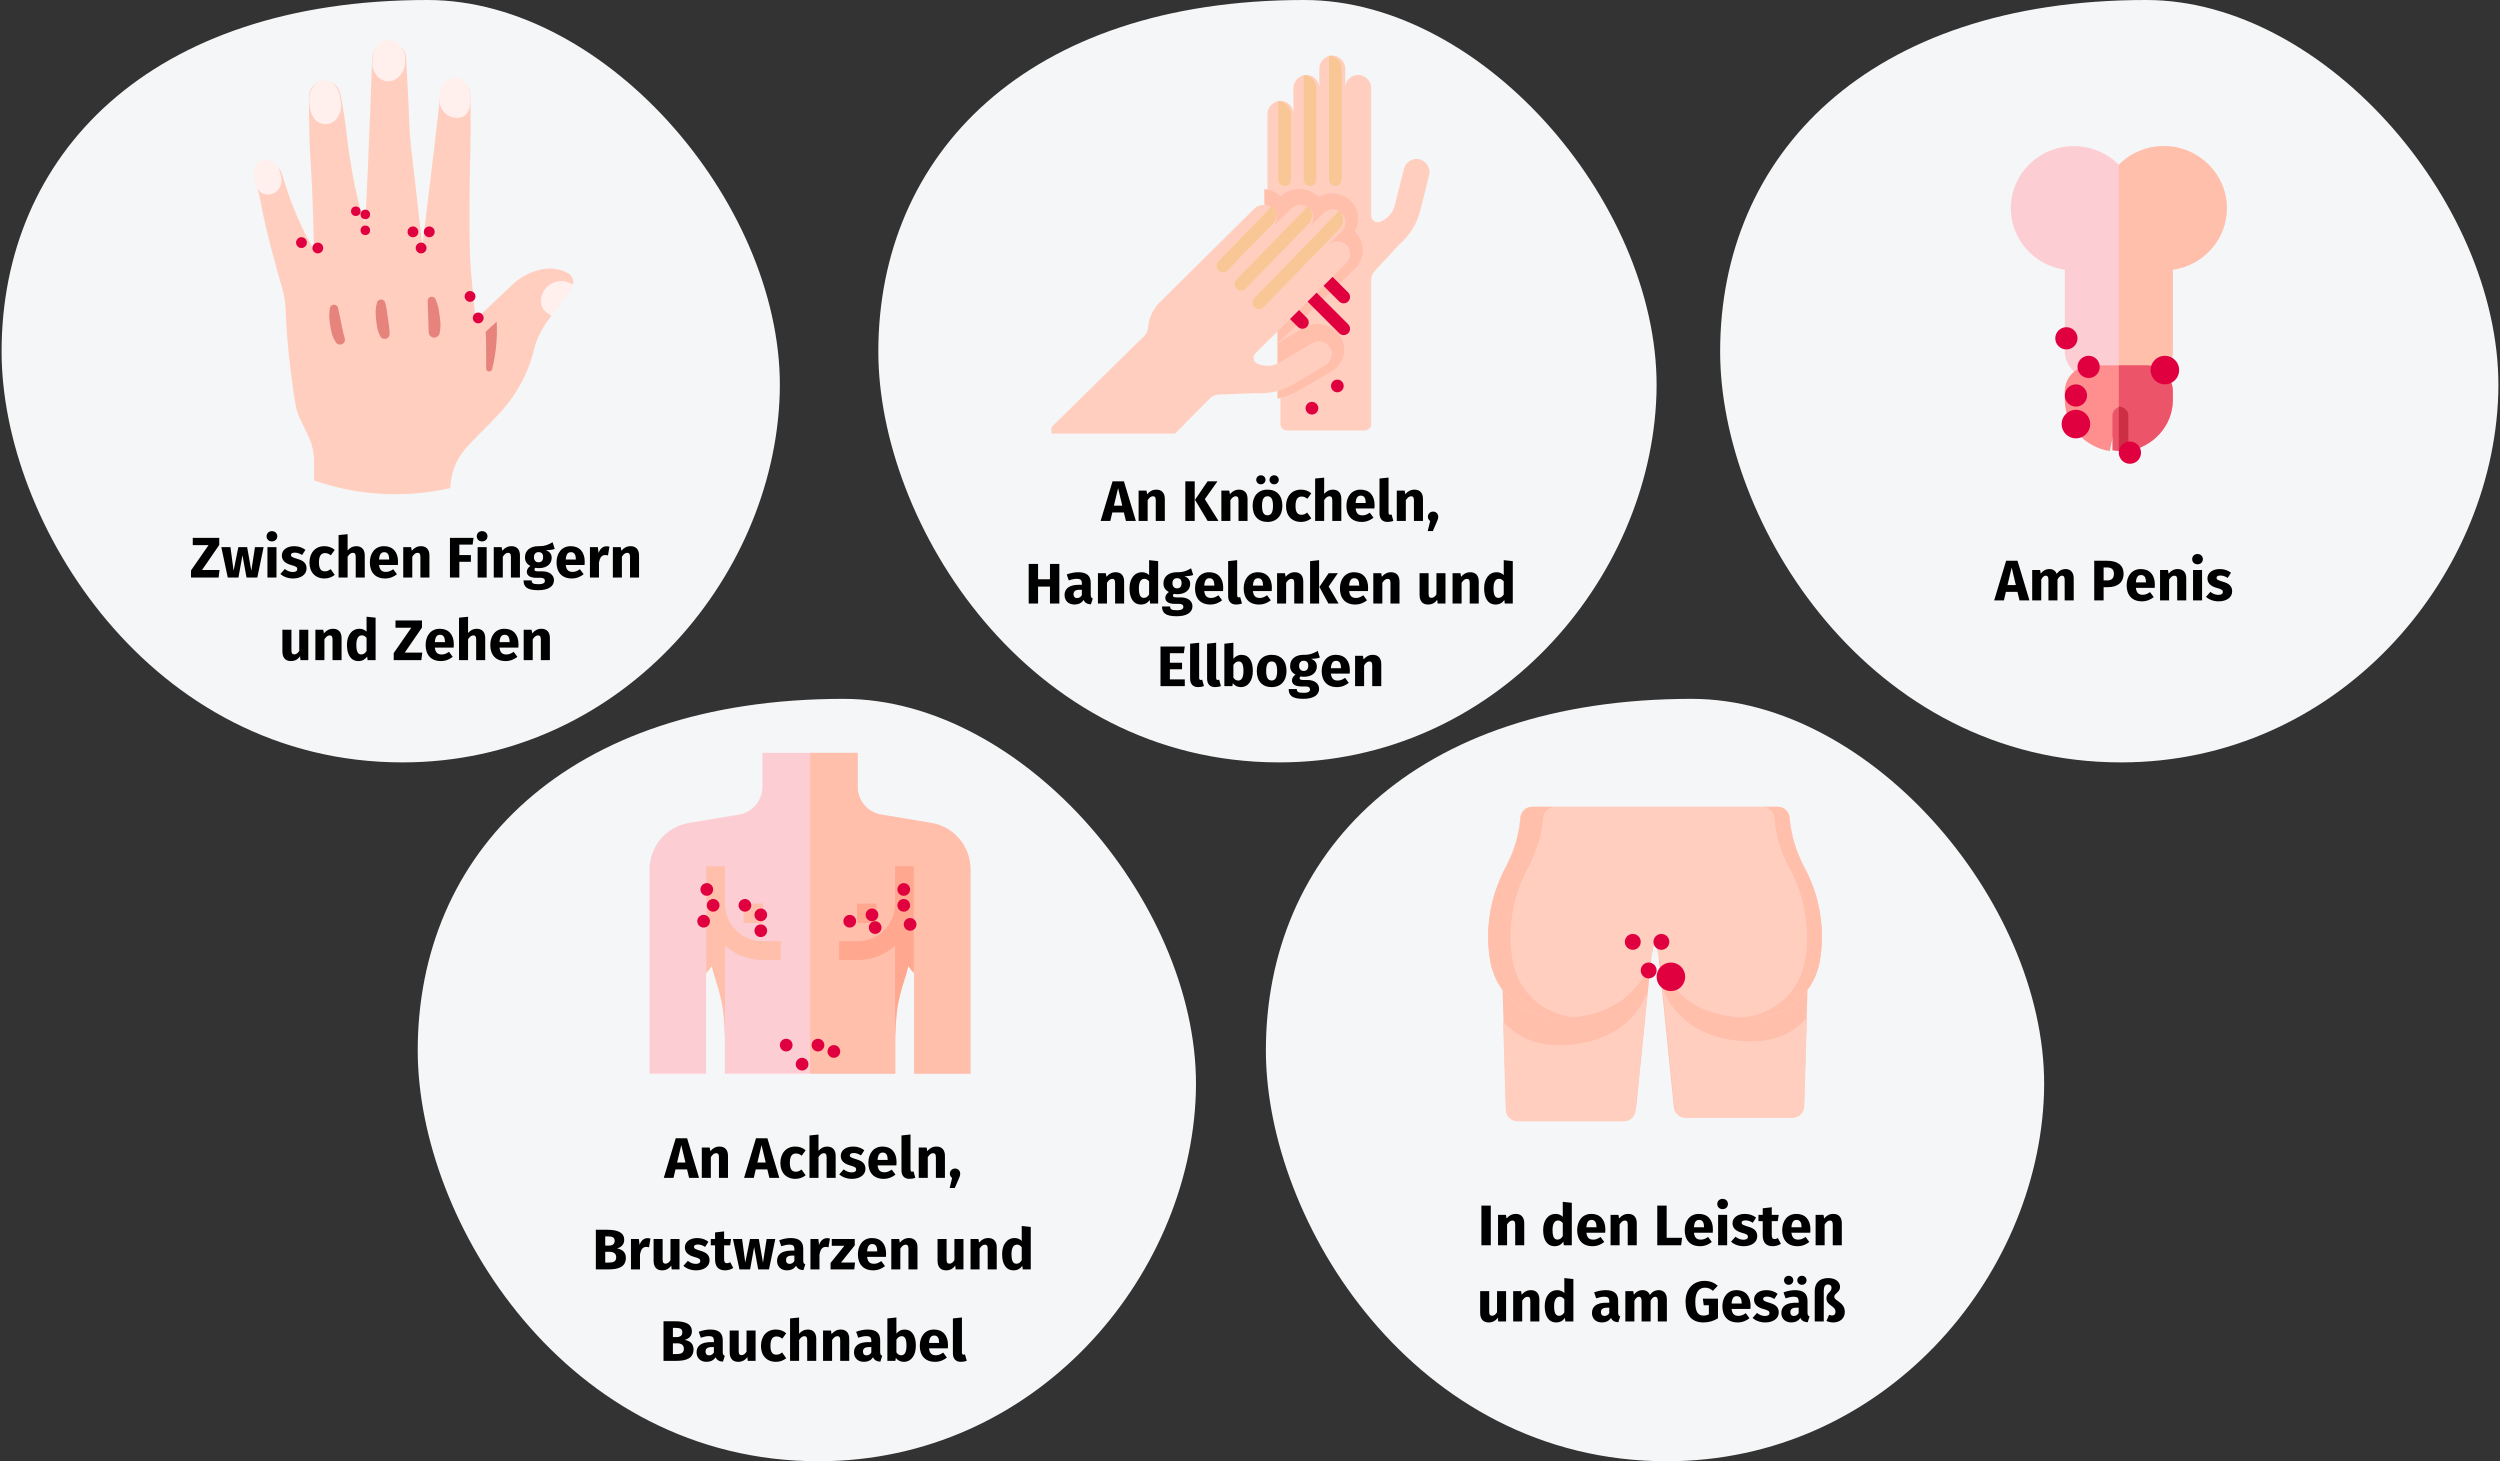
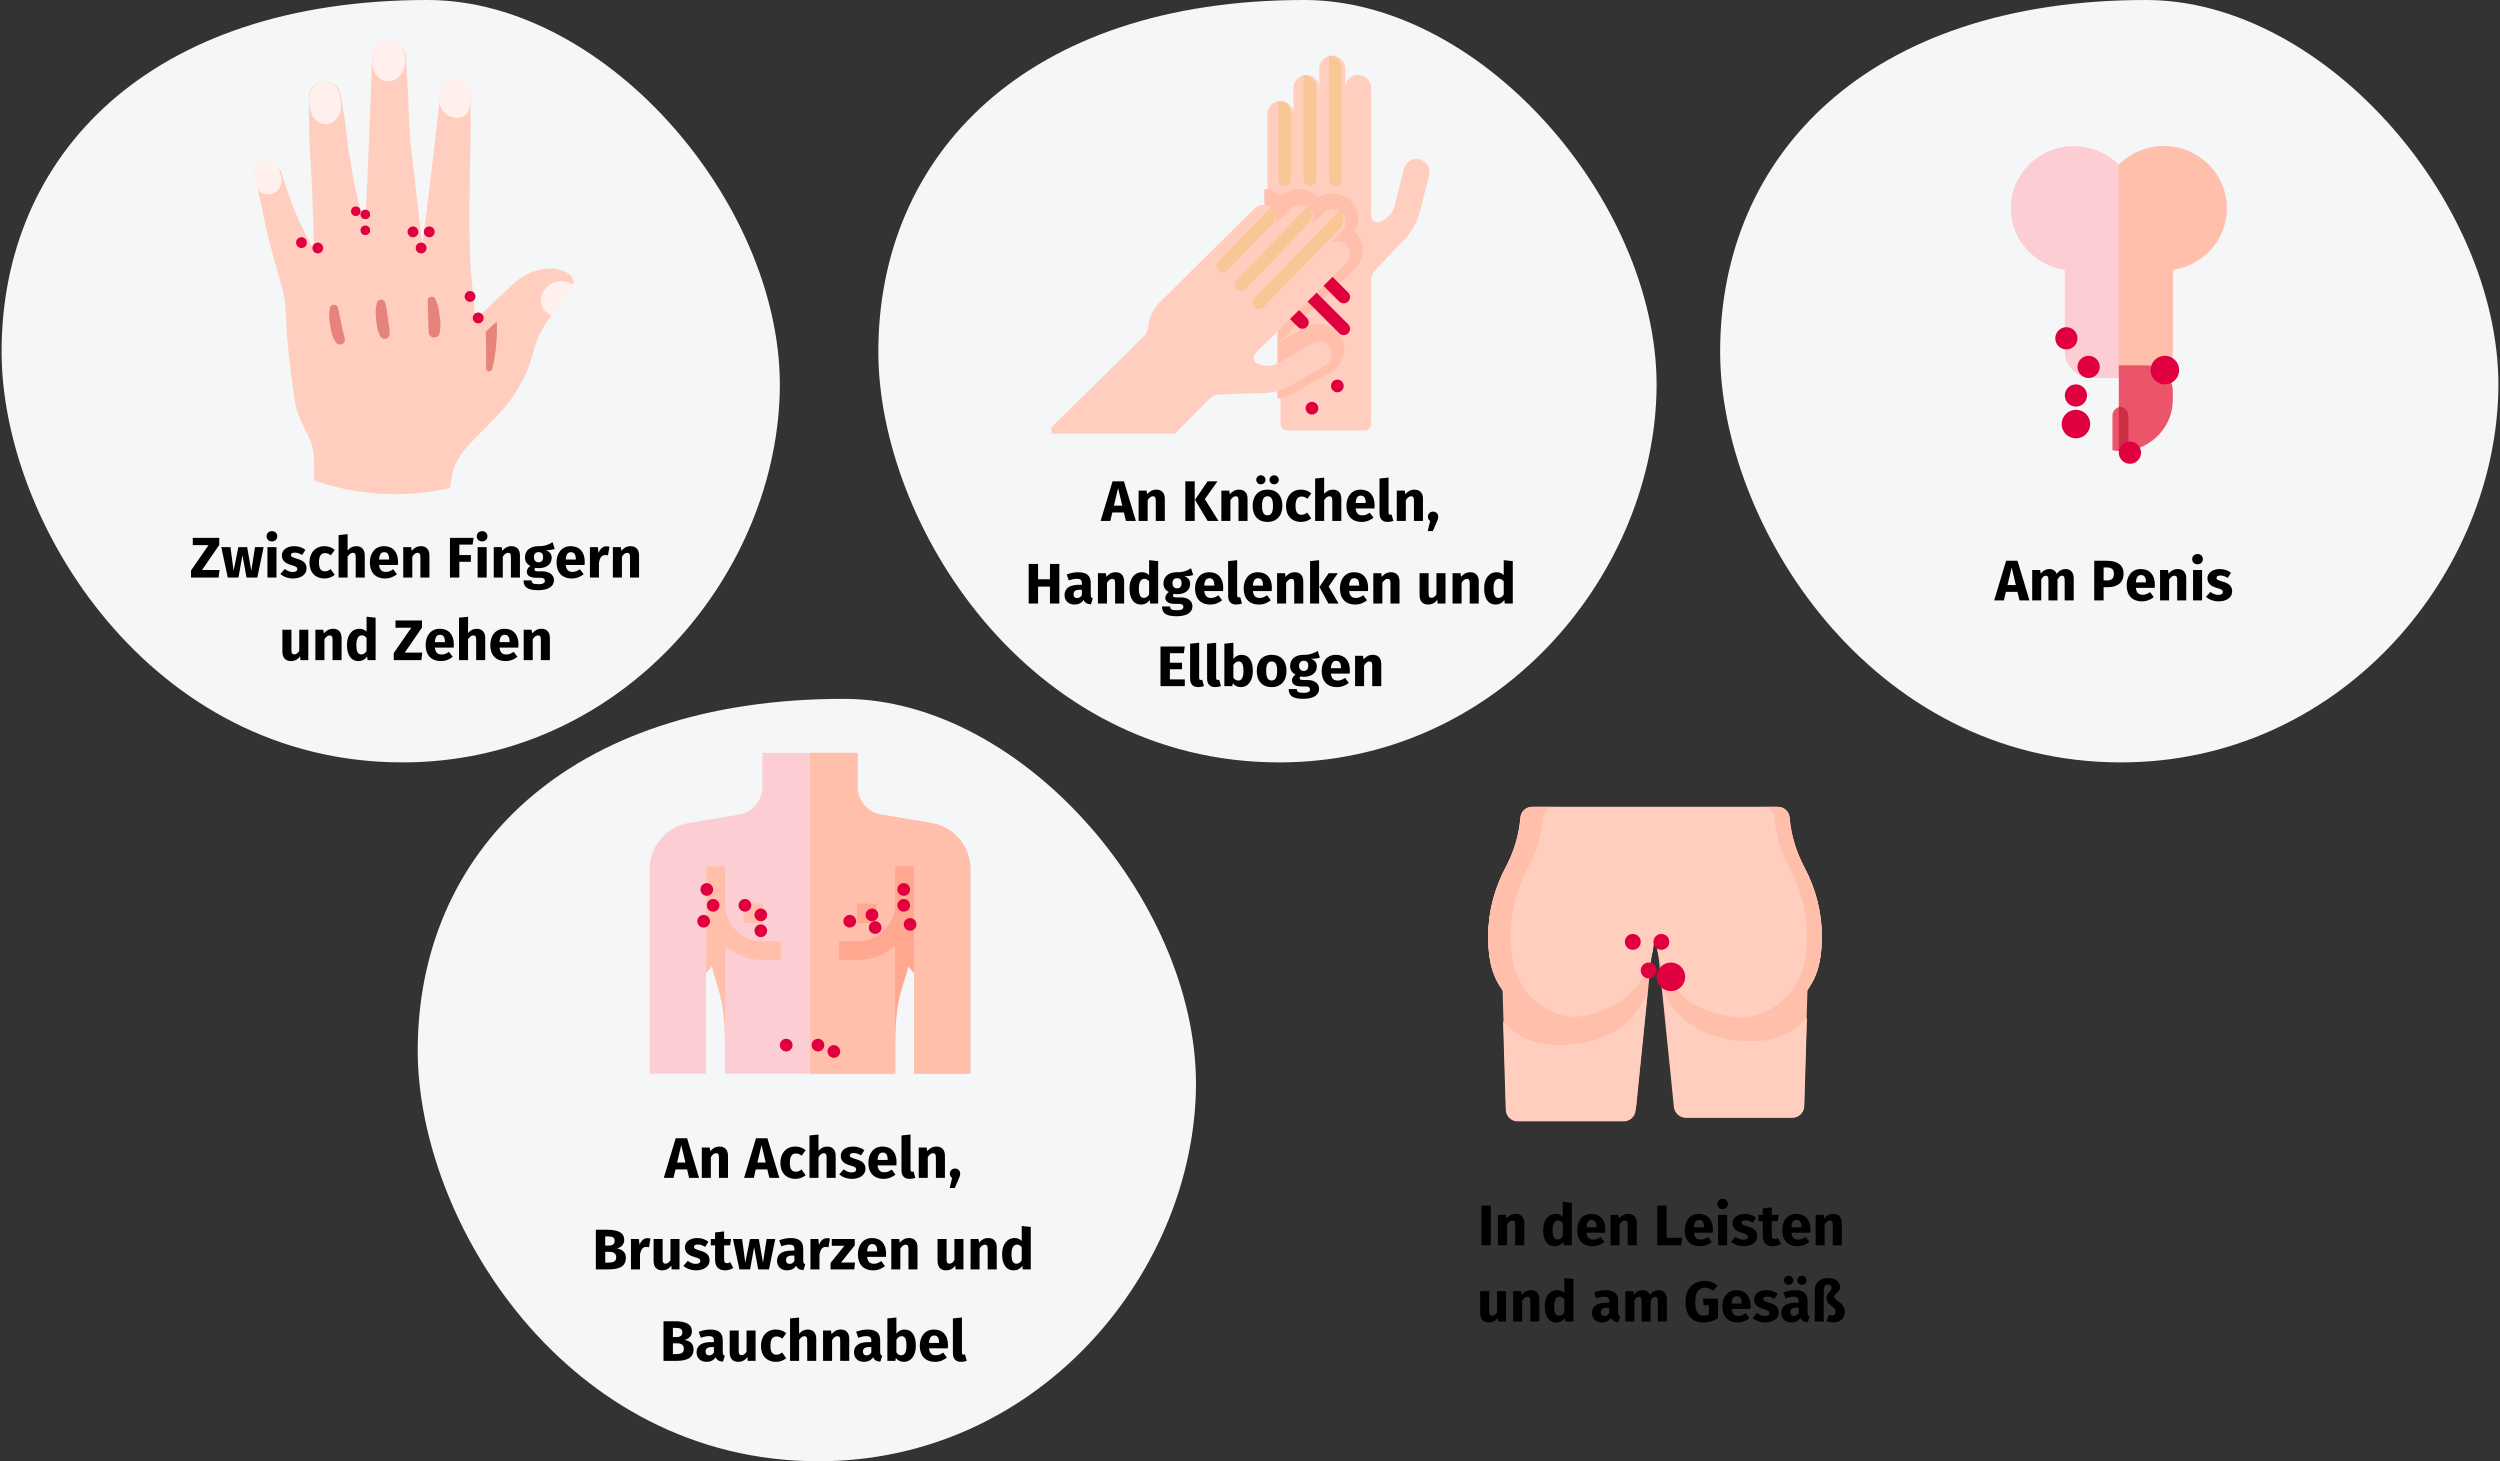
<svg xmlns="http://www.w3.org/2000/svg" width="787px" height="460px" viewBox="0 0 787 460" version="1.1">
  <rect x="0" y="0" width="787" height="460" fill="#333333" stroke="none" />
  <title>kraetze-symptome</title>
  <g id="Page-1" stroke="none" stroke-width="1" fill="none" fill-rule="evenodd">
    <g id="covid_vs_grippe_vs_erkältung-was_ist_jetzt_zu_tun" transform="translate(-122, -2766)" fill-rule="nonzero">
      <g id="kraetze-symptome" transform="translate(122, 2766)">
        <g id="Group-50" transform="translate(0.5, 0)">
          <path d="M257.193,460 C325.376,460 374.042,402.435 375.952,344.185 C377.862,285.935 322.208,220 265.062,220 C177.434,220 131,268.812 131,330.701 C131,384.533 177.797,460 257.193,460 Z" id="Oval-Copy-27" fill="#F5F6F7" />
-           <path d="M524.193,460 C592.376,460 641.042,402.435 642.952,344.185 C644.862,285.935 589.208,220 532.062,220 C444.434,220 398,268.812 398,330.701 C398,384.533 444.797,460 524.193,460 Z" id="Oval-Copy-27" fill="#F5F6F7" />
          <circle id="Oval" fill="#E0003F" cx="420.5" cy="114.5" r="2" />
          <circle id="Oval" fill="#E0003F" cx="412.5" cy="121.5" r="2" />
          <path d="M402.193,240 C470.376,240 519.042,182.435 520.952,124.185 C522.862,65.935 467.208,0 410.062,0 C322.434,0 276,48.812 276,110.701 C276,164.533 322.797,240 402.193,240 Z" id="Oval-Copy-27" fill="#F5F6F7" />
          <path d="M667.193,240 C735.376,240 784.042,182.435 785.952,124.185 C787.862,65.935 732.208,0 675.062,0 C587.434,0 541,48.812 541,110.701 C541,164.533 587.797,240 667.193,240 Z" id="Oval-Copy-27" fill="#F5F6F7" />
          <path d="M126.193,240 C194.376,240 243.042,182.435 244.952,124.185 C246.862,65.935 191.208,0 134.062,0 C46.434,0 0,48.812 0,110.701 C0,164.533 46.797,240 126.193,240 Z" id="Oval-Copy-27" fill="#F5F6F7" />
          <path d="M68.319,181.8 L68.607,179.442 L63.099,179.442 L68.517,171.558 L68.517,169.326 L60.183,169.326 L60.183,171.612 L65.151,171.612 L59.625,179.586 L59.625,181.8 L68.319,181.8 Z M74.565,181.8 L75.825,174.78 L77.103,181.8 L80.505,181.8 L82.485,172.242 L79.767,172.242 L78.615,179.676 L77.301,172.242 L74.529,172.242 L73.035,179.676 L72.045,172.242 L69.165,172.242 L71.199,181.8 L74.565,181.8 Z M85.095,170.442 C86.085,170.442 86.787,169.74 86.787,168.822 C86.787,167.904 86.085,167.202 85.095,167.202 C84.105,167.202 83.421,167.904 83.421,168.822 C83.421,169.74 84.105,170.442 85.095,170.442 Z M86.535,181.8 L86.535,172.242 L83.691,172.242 L83.691,181.8 L86.535,181.8 Z M91.755,182.106 C94.131,182.106 96.003,180.936 96.003,178.956 C96.003,177.246 94.941,176.454 93.051,175.914 C91.341,175.41 91.089,175.194 91.089,174.69 C91.089,174.258 91.467,173.97 92.331,173.97 C93.069,173.97 93.861,174.24 94.599,174.726 L95.643,173.106 C94.761,172.386 93.519,171.936 92.133,171.936 C89.721,171.936 88.227,173.214 88.227,174.852 C88.227,176.328 89.163,177.3 91.053,177.84 C92.781,178.326 93.069,178.524 93.069,179.19 C93.069,179.748 92.547,180.072 91.665,180.072 C90.747,180.072 89.865,179.694 89.163,179.118 L87.759,180.684 C88.695,181.53 90.099,182.106 91.755,182.106 Z M101.655,182.106 C102.969,182.106 103.995,181.674 104.877,180.972 L103.581,179.154 C102.951,179.64 102.483,179.856 101.799,179.856 C100.665,179.856 99.909,179.208 99.909,177.084 C99.909,174.942 100.611,174.114 101.835,174.114 C102.483,174.114 103.041,174.33 103.635,174.816 L104.877,173.106 C103.959,172.332 102.933,171.936 101.601,171.936 C98.739,171.936 96.921,174.06 96.921,177.102 C96.921,180.126 98.721,182.106 101.655,182.106 Z M108.927,181.8 L108.927,175.248 C109.431,174.474 109.953,174.024 110.583,174.024 C111.123,174.024 111.483,174.294 111.483,175.302 L111.483,181.8 L114.327,181.8 L114.327,174.816 C114.327,172.998 113.337,171.936 111.681,171.936 C110.565,171.936 109.701,172.386 108.927,173.268 L108.927,168.156 L106.083,168.444 L106.083,181.8 L108.927,181.8 Z M120.735,182.106 C122.283,182.106 123.507,181.53 124.461,180.774 L123.291,179.19 C122.463,179.766 121.779,180.036 121.005,180.036 C119.835,180.036 119.025,179.568 118.827,177.858 L124.749,177.858 C124.785,177.57 124.803,177.138 124.803,176.832 C124.803,173.736 123.129,171.936 120.393,171.936 C117.495,171.936 115.929,174.204 115.929,177.066 C115.929,180.054 117.549,182.106 120.735,182.106 Z M122.013,176.148 L118.827,176.148 C118.953,174.438 119.511,173.826 120.465,173.826 C121.599,173.826 121.995,174.726 122.013,176.022 L122.013,176.148 Z M129.285,181.8 L129.285,175.266 C129.789,174.474 130.311,174.024 130.941,174.024 C131.499,174.024 131.841,174.294 131.841,175.302 L131.841,181.8 L134.685,181.8 L134.685,174.816 C134.685,172.998 133.695,171.936 132.039,171.936 C130.851,171.936 129.933,172.422 129.123,173.376 L128.925,172.242 L126.441,172.242 L126.441,181.8 L129.285,181.8 Z M144.099,181.8 L144.099,176.85 L147.735,176.85 L147.735,174.744 L144.099,174.744 L144.099,171.432 L148.275,171.432 L148.581,169.326 L141.147,169.326 L141.147,181.8 L144.099,181.8 Z M151.263,170.442 C152.253,170.442 152.955,169.74 152.955,168.822 C152.955,167.904 152.253,167.202 151.263,167.202 C150.273,167.202 149.589,167.904 149.589,168.822 C149.589,169.74 150.273,170.442 151.263,170.442 Z M152.703,181.8 L152.703,172.242 L149.859,172.242 L149.859,181.8 L152.703,181.8 Z M157.779,181.8 L157.779,175.266 C158.283,174.474 158.805,174.024 159.435,174.024 C159.993,174.024 160.335,174.294 160.335,175.302 L160.335,181.8 L163.179,181.8 L163.179,174.816 C163.179,172.998 162.189,171.936 160.533,171.936 C159.345,171.936 158.427,172.422 157.617,173.376 L157.419,172.242 L154.935,172.242 L154.935,181.8 L157.779,181.8 Z M168.885,185.796 C172.161,185.796 173.889,184.59 173.889,182.628 C173.889,181.026 172.467,179.856 170.235,179.856 L168.795,179.856 C167.877,179.856 167.751,179.568 167.751,179.28 C167.751,179.064 167.859,178.848 168.057,178.74 C168.399,178.812 168.759,178.848 169.155,178.848 C171.639,178.848 173.169,177.498 173.169,175.644 C173.169,174.402 172.575,173.7 171.369,173.178 C172.575,173.178 173.457,173.07 174.123,172.8 L173.457,170.694 C172.305,171.378 171.081,171.99 168.957,171.936 C166.455,171.936 164.763,173.268 164.763,175.428 C164.763,176.67 165.249,177.516 166.473,178.164 C165.789,178.596 165.339,179.298 165.339,180 C165.339,181.026 166.185,181.89 168.273,181.89 L169.659,181.89 C170.613,181.89 171.027,182.268 171.027,182.826 C171.027,183.438 170.631,183.906 168.957,183.906 C167.229,183.906 166.869,183.546 166.869,182.718 L164.313,182.718 C164.313,184.608 165.267,185.796 168.885,185.796 Z M169.029,177.012 C168.165,177.012 167.589,176.436 167.589,175.392 C167.589,174.402 168.147,173.808 169.029,173.808 C169.983,173.808 170.469,174.294 170.469,175.356 C170.469,176.454 169.965,177.012 169.029,177.012 Z M179.505,182.106 C181.053,182.106 182.277,181.53 183.231,180.774 L182.061,179.19 C181.233,179.766 180.549,180.036 179.775,180.036 C178.605,180.036 177.795,179.568 177.597,177.858 L183.519,177.858 C183.555,177.57 183.573,177.138 183.573,176.832 C183.573,173.736 181.899,171.936 179.163,171.936 C176.265,171.936 174.699,174.204 174.699,177.066 C174.699,180.054 176.319,182.106 179.505,182.106 Z M180.783,176.148 L177.597,176.148 C177.723,174.438 178.281,173.826 179.235,173.826 C180.369,173.826 180.765,174.726 180.783,176.022 L180.783,176.148 Z M188.055,181.8 L188.055,177.066 C188.361,175.608 188.847,174.726 190.035,174.726 C190.359,174.726 190.593,174.78 190.899,174.852 L191.349,172.098 C191.043,172.008 190.755,171.972 190.395,171.972 C189.297,171.972 188.361,172.764 187.929,174.096 L187.695,172.242 L185.211,172.242 L185.211,181.8 L188.055,181.8 Z M195.273,181.8 L195.273,175.266 C195.777,174.474 196.299,174.024 196.929,174.024 C197.487,174.024 197.829,174.294 197.829,175.302 L197.829,181.8 L200.673,181.8 L200.673,174.816 C200.673,172.998 199.683,171.936 198.027,171.936 C196.839,171.936 195.921,172.422 195.111,173.376 L194.913,172.242 L192.429,172.242 L192.429,181.8 L195.273,181.8 Z M91.062,208.106 C92.322,208.106 93.258,207.602 93.96,206.594 L94.086,207.8 L96.552,207.8 L96.552,198.242 L93.708,198.242 L93.708,204.884 C93.294,205.604 92.754,206 92.16,206 C91.566,206 91.242,205.712 91.242,204.74 L91.242,198.242 L88.398,198.242 L88.398,205.1 C88.398,206.954 89.28,208.106 91.062,208.106 Z M101.628,207.8 L101.628,201.266 C102.132,200.474 102.654,200.024 103.284,200.024 C103.842,200.024 104.184,200.294 104.184,201.302 L104.184,207.8 L107.028,207.8 L107.028,200.816 C107.028,198.998 106.038,197.936 104.382,197.936 C103.194,197.936 102.276,198.422 101.466,199.376 L101.268,198.242 L98.784,198.242 L98.784,207.8 L101.628,207.8 Z M112.356,208.106 C113.652,208.106 114.516,207.476 115.074,206.684 L115.218,207.8 L117.738,207.8 L117.738,194.444 L114.894,194.138 L114.894,198.836 C114.336,198.278 113.562,197.936 112.68,197.936 C110.214,197.936 108.72,200.042 108.72,202.994 C108.72,206.09 109.926,208.106 112.356,208.106 Z M113.256,206.018 C112.32,206.018 111.672,205.388 111.672,203.012 C111.672,200.87 112.392,200.006 113.418,200.006 C114.048,200.006 114.462,200.312 114.894,200.816 L114.894,204.938 C114.444,205.658 113.922,206.018 113.256,206.018 Z M132.138,207.8 L132.426,205.442 L126.918,205.442 L132.336,197.558 L132.336,195.326 L124.002,195.326 L124.002,197.612 L128.97,197.612 L123.444,205.586 L123.444,207.8 L132.138,207.8 Z M138.294,208.106 C139.842,208.106 141.066,207.53 142.02,206.774 L140.85,205.19 C140.022,205.766 139.338,206.036 138.564,206.036 C137.394,206.036 136.584,205.568 136.386,203.858 L142.308,203.858 C142.344,203.57 142.362,203.138 142.362,202.832 C142.362,199.736 140.688,197.936 137.952,197.936 C135.054,197.936 133.488,200.204 133.488,203.066 C133.488,206.054 135.108,208.106 138.294,208.106 Z M139.572,202.148 L136.386,202.148 C136.512,200.438 137.07,199.826 138.024,199.826 C139.158,199.826 139.554,200.726 139.572,202.022 L139.572,202.148 Z M146.844,207.8 L146.844,201.248 C147.348,200.474 147.87,200.024 148.5,200.024 C149.04,200.024 149.4,200.294 149.4,201.302 L149.4,207.8 L152.244,207.8 L152.244,200.816 C152.244,198.998 151.254,197.936 149.598,197.936 C148.482,197.936 147.618,198.386 146.844,199.268 L146.844,194.156 L144,194.444 L144,207.8 L146.844,207.8 Z M158.652,208.106 C160.2,208.106 161.424,207.53 162.378,206.774 L161.208,205.19 C160.38,205.766 159.696,206.036 158.922,206.036 C157.752,206.036 156.942,205.568 156.744,203.858 L162.666,203.858 C162.702,203.57 162.72,203.138 162.72,202.832 C162.72,199.736 161.046,197.936 158.31,197.936 C155.412,197.936 153.846,200.204 153.846,203.066 C153.846,206.054 155.466,208.106 158.652,208.106 Z M159.93,202.148 L156.744,202.148 C156.87,200.438 157.428,199.826 158.382,199.826 C159.516,199.826 159.912,200.726 159.93,202.022 L159.93,202.148 Z M167.202,207.8 L167.202,201.266 C167.706,200.474 168.228,200.024 168.858,200.024 C169.416,200.024 169.758,200.294 169.758,201.302 L169.758,207.8 L172.602,207.8 L172.602,200.816 C172.602,198.998 171.612,197.936 169.956,197.936 C168.768,197.936 167.85,198.422 167.04,199.376 L166.842,198.242 L164.358,198.242 L164.358,207.8 L167.202,207.8 Z" id="ZwischenFingernundZehen" fill="#000000" />
          <path d="M349.028,164 L349.658,161.318 L353.294,161.318 L353.942,164 L357.074,164 L353.312,151.526 L349.73,151.526 L345.968,164 L349.028,164 Z M352.79,159.176 L350.162,159.176 L351.476,153.668 L352.79,159.176 Z M360.782,164 L360.782,157.466 C361.286,156.674 361.808,156.224 362.438,156.224 C362.996,156.224 363.338,156.494 363.338,157.502 L363.338,164 L366.182,164 L366.182,157.016 C366.182,155.198 365.192,154.136 363.536,154.136 C362.348,154.136 361.43,154.622 360.62,155.576 L360.422,154.442 L357.938,154.442 L357.938,164 L360.782,164 Z M375.596,164 L375.596,151.526 L372.644,151.526 L372.644,164 L375.596,164 Z M383.084,164 L378.782,157.124 L382.76,151.526 L379.646,151.526 L375.686,157.34 L379.664,164 L383.084,164 Z M386.828,164 L386.828,157.466 C387.332,156.674 387.854,156.224 388.484,156.224 C389.042,156.224 389.384,156.494 389.384,157.502 L389.384,164 L392.228,164 L392.228,157.016 C392.228,155.198 391.238,154.136 389.582,154.136 C388.394,154.136 387.476,154.622 386.666,155.576 L386.468,154.442 L383.984,154.442 L383.984,164 L386.828,164 Z M396.422,152.462 C397.25,152.462 397.88,151.832 397.88,151.04 C397.88,150.248 397.25,149.618 396.422,149.618 C395.612,149.618 394.964,150.248 394.964,151.04 C394.964,151.832 395.612,152.462 396.422,152.462 Z M400.598,152.462 C401.426,152.462 402.056,151.832 402.056,151.04 C402.056,150.248 401.426,149.618 400.598,149.618 C399.788,149.618 399.14,150.248 399.14,151.04 C399.14,151.832 399.788,152.462 400.598,152.462 Z M398.51,164.306 C401.426,164.306 403.19,162.29 403.19,159.23 C403.19,156.008 401.426,154.136 398.51,154.136 C395.594,154.136 393.83,156.152 393.83,159.212 C393.83,162.434 395.612,164.306 398.51,164.306 Z M398.51,162.218 C397.358,162.218 396.782,161.336 396.782,159.212 C396.782,157.142 397.358,156.224 398.51,156.224 C399.662,156.224 400.238,157.106 400.238,159.23 C400.238,161.3 399.662,162.218 398.51,162.218 Z M409.076,164.306 C410.39,164.306 411.416,163.874 412.298,163.172 L411.002,161.354 C410.372,161.84 409.904,162.056 409.22,162.056 C408.086,162.056 407.33,161.408 407.33,159.284 C407.33,157.142 408.032,156.314 409.256,156.314 C409.904,156.314 410.462,156.53 411.056,157.016 L412.298,155.306 C411.38,154.532 410.354,154.136 409.022,154.136 C406.16,154.136 404.342,156.26 404.342,159.302 C404.342,162.326 406.142,164.306 409.076,164.306 Z M416.348,164 L416.348,157.448 C416.852,156.674 417.374,156.224 418.004,156.224 C418.544,156.224 418.904,156.494 418.904,157.502 L418.904,164 L421.748,164 L421.748,157.016 C421.748,155.198 420.758,154.136 419.102,154.136 C417.986,154.136 417.122,154.586 416.348,155.468 L416.348,150.356 L413.504,150.644 L413.504,164 L416.348,164 Z M428.156,164.306 C429.704,164.306 430.928,163.73 431.882,162.974 L430.712,161.39 C429.884,161.966 429.2,162.236 428.426,162.236 C427.256,162.236 426.446,161.768 426.248,160.058 L432.17,160.058 C432.206,159.77 432.224,159.338 432.224,159.032 C432.224,155.936 430.55,154.136 427.814,154.136 C424.916,154.136 423.35,156.404 423.35,159.266 C423.35,162.254 424.97,164.306 428.156,164.306 Z M429.434,158.348 L426.248,158.348 C426.374,156.638 426.932,156.026 427.886,156.026 C429.02,156.026 429.416,156.926 429.434,158.222 L429.434,158.348 Z M436.292,164.306 C436.958,164.306 437.642,164.18 438.128,163.982 L437.57,161.966 C437.444,162.02 437.246,162.056 437.102,162.056 C436.796,162.056 436.616,161.858 436.616,161.318 L436.616,150.338 L433.772,150.644 L433.772,161.606 C433.772,163.37 434.708,164.306 436.292,164.306 Z M442.052,164 L442.052,157.466 C442.556,156.674 443.078,156.224 443.708,156.224 C444.266,156.224 444.608,156.494 444.608,157.502 L444.608,164 L447.452,164 L447.452,157.016 C447.452,155.198 446.462,154.136 444.806,154.136 C443.618,154.136 442.7,154.622 441.89,155.576 L441.692,154.442 L439.208,154.442 L439.208,164 L442.052,164 Z M450.548,167.186 L451.682,164.576 C452.078,163.694 452.258,163.226 452.258,162.668 C452.258,161.75 451.556,161.048 450.638,161.048 C449.702,161.048 449,161.75 449,162.668 C449,163.226 449.27,163.712 449.72,164.018 L448.946,167.186 L450.548,167.186 Z M326.285,190 L326.285,184.654 L330.029,184.654 L330.029,190 L332.981,190 L332.981,177.526 L330.029,177.526 L330.029,182.35 L326.285,182.35 L326.285,177.526 L323.333,177.526 L323.333,190 L326.285,190 Z M337.733,190.306 C338.867,190.306 339.929,189.928 340.613,188.866 C341.045,189.82 341.783,190.162 342.917,190.252 L343.511,188.398 C343.061,188.236 342.863,187.966 342.863,187.228 L342.863,183.52 C342.863,181.306 341.675,180.136 338.903,180.136 C337.823,180.136 336.509,180.388 335.303,180.838 L335.951,182.71 C336.905,182.386 337.841,182.206 338.453,182.206 C339.623,182.206 340.073,182.548 340.073,183.682 L340.073,184.096 L339.101,184.096 C336.203,184.096 334.619,185.23 334.619,187.318 C334.619,189.064 335.825,190.306 337.733,190.306 Z M338.561,188.272 C337.859,188.272 337.445,187.822 337.445,187.066 C337.445,186.112 338.075,185.662 339.371,185.662 L340.073,185.662 L340.073,187.354 C339.731,187.93 339.227,188.272 338.561,188.272 Z M347.975,190 L347.975,183.466 C348.479,182.674 349.001,182.224 349.631,182.224 C350.189,182.224 350.531,182.494 350.531,183.502 L350.531,190 L353.375,190 L353.375,183.016 C353.375,181.198 352.385,180.136 350.729,180.136 C349.541,180.136 348.623,180.622 347.813,181.576 L347.615,180.442 L345.131,180.442 L345.131,190 L347.975,190 Z M358.703,190.306 C359.999,190.306 360.863,189.676 361.421,188.884 L361.565,190 L364.085,190 L364.085,176.644 L361.241,176.338 L361.241,181.036 C360.683,180.478 359.909,180.136 359.027,180.136 C356.561,180.136 355.067,182.242 355.067,185.194 C355.067,188.29 356.273,190.306 358.703,190.306 Z M359.603,188.218 C358.667,188.218 358.019,187.588 358.019,185.212 C358.019,183.07 358.739,182.206 359.765,182.206 C360.395,182.206 360.809,182.512 361.241,183.016 L361.241,187.138 C360.791,187.858 360.269,188.218 359.603,188.218 Z M369.881,193.996 C373.157,193.996 374.885,192.79 374.885,190.828 C374.885,189.226 373.463,188.056 371.231,188.056 L369.791,188.056 C368.873,188.056 368.747,187.768 368.747,187.48 C368.747,187.264 368.855,187.048 369.053,186.94 C369.395,187.012 369.755,187.048 370.151,187.048 C372.635,187.048 374.165,185.698 374.165,183.844 C374.165,182.602 373.571,181.9 372.365,181.378 C373.571,181.378 374.453,181.27 375.119,181 L374.453,178.894 C373.301,179.578 372.077,180.19 369.953,180.136 C367.451,180.136 365.759,181.468 365.759,183.628 C365.759,184.87 366.245,185.716 367.469,186.364 C366.785,186.796 366.335,187.498 366.335,188.2 C366.335,189.226 367.181,190.09 369.269,190.09 L370.655,190.09 C371.609,190.09 372.023,190.468 372.023,191.026 C372.023,191.638 371.627,192.106 369.953,192.106 C368.225,192.106 367.865,191.746 367.865,190.918 L365.309,190.918 C365.309,192.808 366.263,193.996 369.881,193.996 Z M370.025,185.212 C369.161,185.212 368.585,184.636 368.585,183.592 C368.585,182.602 369.143,182.008 370.025,182.008 C370.979,182.008 371.465,182.494 371.465,183.556 C371.465,184.654 370.961,185.212 370.025,185.212 Z M380.501,190.306 C382.049,190.306 383.273,189.73 384.227,188.974 L383.057,187.39 C382.229,187.966 381.545,188.236 380.771,188.236 C379.601,188.236 378.791,187.768 378.593,186.058 L384.515,186.058 C384.551,185.77 384.569,185.338 384.569,185.032 C384.569,181.936 382.895,180.136 380.159,180.136 C377.261,180.136 375.695,182.404 375.695,185.266 C375.695,188.254 377.315,190.306 380.501,190.306 Z M381.779,184.348 L378.593,184.348 C378.719,182.638 379.277,182.026 380.231,182.026 C381.365,182.026 381.761,182.926 381.779,184.222 L381.779,184.348 Z M388.637,190.306 C389.303,190.306 389.987,190.18 390.473,189.982 L389.915,187.966 C389.789,188.02 389.591,188.056 389.447,188.056 C389.141,188.056 388.961,187.858 388.961,187.318 L388.961,176.338 L386.117,176.644 L386.117,187.606 C386.117,189.37 387.053,190.306 388.637,190.306 Z M395.819,190.306 C397.367,190.306 398.591,189.73 399.545,188.974 L398.375,187.39 C397.547,187.966 396.863,188.236 396.089,188.236 C394.919,188.236 394.109,187.768 393.911,186.058 L399.833,186.058 C399.869,185.77 399.887,185.338 399.887,185.032 C399.887,181.936 398.213,180.136 395.477,180.136 C392.579,180.136 391.013,182.404 391.013,185.266 C391.013,188.254 392.633,190.306 395.819,190.306 Z M397.097,184.348 L393.911,184.348 C394.037,182.638 394.595,182.026 395.549,182.026 C396.683,182.026 397.079,182.926 397.097,184.222 L397.097,184.348 Z M404.369,190 L404.369,183.466 C404.873,182.674 405.395,182.224 406.025,182.224 C406.583,182.224 406.925,182.494 406.925,183.502 L406.925,190 L409.769,190 L409.769,183.016 C409.769,181.198 408.779,180.136 407.123,180.136 C405.935,180.136 405.017,180.622 404.207,181.576 L404.009,180.442 L401.525,180.442 L401.525,190 L404.369,190 Z M414.755,190 L414.755,176.338 L411.911,176.644 L411.911,190 L414.755,190 Z M420.893,190 L417.761,184.636 L420.659,180.442 L417.761,180.442 L414.845,184.78 L417.689,190 L420.893,190 Z M426.113,190.306 C427.661,190.306 428.885,189.73 429.839,188.974 L428.669,187.39 C427.841,187.966 427.157,188.236 426.383,188.236 C425.213,188.236 424.403,187.768 424.205,186.058 L430.127,186.058 C430.163,185.77 430.181,185.338 430.181,185.032 C430.181,181.936 428.507,180.136 425.771,180.136 C422.873,180.136 421.307,182.404 421.307,185.266 C421.307,188.254 422.927,190.306 426.113,190.306 Z M427.391,184.348 L424.205,184.348 C424.331,182.638 424.889,182.026 425.843,182.026 C426.977,182.026 427.373,182.926 427.391,184.222 L427.391,184.348 Z M434.663,190 L434.663,183.466 C435.167,182.674 435.689,182.224 436.319,182.224 C436.877,182.224 437.219,182.494 437.219,183.502 L437.219,190 L440.063,190 L440.063,183.016 C440.063,181.198 439.073,180.136 437.417,180.136 C436.229,180.136 435.311,180.622 434.501,181.576 L434.303,180.442 L431.819,180.442 L431.819,190 L434.663,190 Z M449.045,190.306 C450.305,190.306 451.241,189.802 451.943,188.794 L452.069,190 L454.535,190 L454.535,180.442 L451.691,180.442 L451.691,187.084 C451.277,187.804 450.737,188.2 450.143,188.2 C449.549,188.2 449.225,187.912 449.225,186.94 L449.225,180.442 L446.381,180.442 L446.381,187.3 C446.381,189.154 447.263,190.306 449.045,190.306 Z M459.611,190 L459.611,183.466 C460.115,182.674 460.637,182.224 461.267,182.224 C461.825,182.224 462.167,182.494 462.167,183.502 L462.167,190 L465.011,190 L465.011,183.016 C465.011,181.198 464.021,180.136 462.365,180.136 C461.177,180.136 460.259,180.622 459.449,181.576 L459.251,180.442 L456.767,180.442 L456.767,190 L459.611,190 Z M470.339,190.306 C471.635,190.306 472.499,189.676 473.057,188.884 L473.201,190 L475.721,190 L475.721,176.644 L472.877,176.338 L472.877,181.036 C472.319,180.478 471.545,180.136 470.663,180.136 C468.197,180.136 466.703,182.242 466.703,185.194 C466.703,188.29 467.909,190.306 470.339,190.306 Z M471.239,188.218 C470.303,188.218 469.655,187.588 469.655,185.212 C469.655,183.07 470.375,182.206 471.401,182.206 C472.031,182.206 472.445,182.512 472.877,183.016 L472.877,187.138 C472.427,187.858 471.905,188.218 471.239,188.218 Z M372.473,216 L372.473,213.876 L367.775,213.876 L367.775,210.69 L371.609,210.69 L371.609,208.62 L367.775,208.62 L367.775,205.632 L372.167,205.632 L372.473,203.526 L364.823,203.526 L364.823,216 L372.473,216 Z M376.667,216.306 C377.333,216.306 378.017,216.18 378.503,215.982 L377.945,213.966 C377.819,214.02 377.621,214.056 377.477,214.056 C377.171,214.056 376.991,213.858 376.991,213.318 L376.991,202.338 L374.147,202.644 L374.147,213.606 C374.147,215.37 375.083,216.306 376.667,216.306 Z M382.013,216.306 C382.679,216.306 383.363,216.18 383.849,215.982 L383.291,213.966 C383.165,214.02 382.967,214.056 382.823,214.056 C382.517,214.056 382.337,213.858 382.337,213.318 L382.337,202.338 L379.493,202.644 L379.493,213.606 C379.493,215.37 380.429,216.306 382.013,216.306 Z M390.095,216.306 C392.471,216.306 393.893,214.182 393.893,211.23 C393.893,208.026 392.651,206.136 390.293,206.136 C389.321,206.136 388.349,206.622 387.773,207.414 L387.773,202.338 L384.929,202.644 L384.929,216 L387.449,216 L387.593,215.082 C388.169,215.838 389.033,216.306 390.095,216.306 Z M389.285,214.236 C388.673,214.236 388.133,213.894 387.773,213.318 L387.773,209.34 C388.187,208.638 388.727,208.224 389.411,208.224 C390.293,208.224 390.941,208.8 390.941,211.23 C390.941,213.462 390.257,214.236 389.285,214.236 Z M399.815,216.306 C402.731,216.306 404.495,214.29 404.495,211.23 C404.495,208.008 402.731,206.136 399.815,206.136 C396.899,206.136 395.135,208.152 395.135,211.212 C395.135,214.434 396.917,216.306 399.815,216.306 Z M399.815,214.218 C398.663,214.218 398.087,213.336 398.087,211.212 C398.087,209.142 398.663,208.224 399.815,208.224 C400.967,208.224 401.543,209.106 401.543,211.23 C401.543,213.3 400.967,214.218 399.815,214.218 Z M409.751,219.996 C413.027,219.996 414.755,218.79 414.755,216.828 C414.755,215.226 413.333,214.056 411.101,214.056 L409.661,214.056 C408.743,214.056 408.617,213.768 408.617,213.48 C408.617,213.264 408.725,213.048 408.923,212.94 C409.265,213.012 409.625,213.048 410.021,213.048 C412.505,213.048 414.035,211.698 414.035,209.844 C414.035,208.602 413.441,207.9 412.235,207.378 C413.441,207.378 414.323,207.27 414.989,207 L414.323,204.894 C413.171,205.578 411.947,206.19 409.823,206.136 C407.321,206.136 405.629,207.468 405.629,209.628 C405.629,210.87 406.115,211.716 407.339,212.364 C406.655,212.796 406.205,213.498 406.205,214.2 C406.205,215.226 407.051,216.09 409.139,216.09 L410.525,216.09 C411.479,216.09 411.893,216.468 411.893,217.026 C411.893,217.638 411.497,218.106 409.823,218.106 C408.095,218.106 407.735,217.746 407.735,216.918 L405.179,216.918 C405.179,218.808 406.133,219.996 409.751,219.996 Z M409.895,211.212 C409.031,211.212 408.455,210.636 408.455,209.592 C408.455,208.602 409.013,208.008 409.895,208.008 C410.849,208.008 411.335,208.494 411.335,209.556 C411.335,210.654 410.831,211.212 409.895,211.212 Z M420.371,216.306 C421.919,216.306 423.143,215.73 424.097,214.974 L422.927,213.39 C422.099,213.966 421.415,214.236 420.641,214.236 C419.471,214.236 418.661,213.768 418.463,212.058 L424.385,212.058 C424.421,211.77 424.439,211.338 424.439,211.032 C424.439,207.936 422.765,206.136 420.029,206.136 C417.131,206.136 415.565,208.404 415.565,211.266 C415.565,214.254 417.185,216.306 420.371,216.306 Z M421.649,210.348 L418.463,210.348 C418.589,208.638 419.147,208.026 420.101,208.026 C421.235,208.026 421.631,208.926 421.649,210.222 L421.649,210.348 Z M428.921,216 L428.921,209.466 C429.425,208.674 429.947,208.224 430.577,208.224 C431.135,208.224 431.477,208.494 431.477,209.502 L431.477,216 L434.321,216 L434.321,209.016 C434.321,207.198 433.331,206.136 431.675,206.136 C430.487,206.136 429.569,206.622 428.759,207.576 L428.561,206.442 L426.077,206.442 L426.077,216 L428.921,216 Z" id="AnKnöcheln,HandgelenkenundEllbogen" fill="#000000" />
          <g id="Group-2" transform="translate(204, 237)">
            <g id="body">
              <path d="M88.637,22.064 L72.909,19.442 C68.611,18.726 65.492,15.043 65.492,10.686 L65.492,0 L35.508,0 L35.508,10.686 C35.508,15.043 32.389,18.726 28.091,19.442 L12.363,22.064 C5.2,23.258 0,29.395 0,36.658 L0,101 L17.754,101 L17.754,69.234 L21.042,62.377 L22.62,70.029 C22.622,70.049 23.672,89.227 23.672,89.249 L23.672,101 L77.328,101 L77.328,89.249 C77.328,89.227 78.378,70.049 78.38,70.029 L79.958,62.377 L83.246,69.234 L83.246,101 L101,101 L101,36.658 C101,29.395 95.8,23.258 88.637,22.064 L88.637,22.064 Z" id="Path" fill="#FCCED3" />
              <path d="M101,36.658 L101,101 L83.246,101 L83.246,69.234 L79.958,62.377 L78.38,70.029 C78.378,70.049 77.328,89.227 77.328,89.249 L77.328,101 L50.5,101 L50.5,0 L65.492,0 L65.492,10.686 C65.492,15.043 68.611,18.726 72.909,19.442 L88.637,22.064 C95.8,23.258 101,29.395 101,36.658 Z" id="Path" fill="#FFBFAB" />
              <polygon id="Path" fill="#FFBFAB" points="29.586 47.439 35.707 47.439 35.707 53.561 29.586 53.561" />
              <polygon id="Path" fill="#FFA78F" points="65.293 47.439 71.414 47.439 71.414 53.561 65.293 53.561" />
              <path d="M35.452,59.299 C28.983,59.299 23.72,54.008 23.72,47.503 L23.72,35.707 L17.854,35.707 L17.854,69.32 C18.464,68.638 19.031,67.924 19.551,67.183 C19.944,68.813 20.407,70.429 20.937,72.028 C22.783,77.597 23.72,83.399 23.72,89.268 L23.72,60.68 C26.836,63.487 30.949,65.198 35.452,65.198 L41.318,65.198 L41.318,59.299 L35.452,59.299 Z" id="Path" fill="#FFBFAB" />
              <path d="M83.146,35.707 L83.146,69.32 C82.536,68.638 81.969,67.924 81.449,67.183 C81.056,68.813 80.593,70.429 80.063,72.028 C78.217,77.597 77.28,83.399 77.28,89.268 L77.28,60.68 C74.165,63.487 70.051,65.198 65.548,65.198 L59.682,65.198 L59.682,59.299 L65.548,59.299 C72.016,59.299 77.28,54.007 77.28,47.503 L77.28,35.707 L83.146,35.707 Z" id="Path" fill="#FFA78F" />
            </g>
            <circle id="Oval" fill="#E0003F" cx="30" cy="48" r="2" />
-             <circle id="Oval" fill="#E0003F" cx="48" cy="98" r="2" />
            <circle id="Oval" fill="#E0003F" cx="58" cy="94" r="2" />
            <circle id="Oval" fill="#E0003F" cx="43" cy="92" r="2" />
            <circle id="Oval" fill="#E0003F" cx="53" cy="92" r="2" />
            <circle id="Oval" fill="#E0003F" cx="71" cy="55" r="2" />
            <circle id="Oval" fill="#E0003F" cx="70" cy="51" r="2" />
            <circle id="Oval" fill="#E0003F" cx="63" cy="53" r="2" />
            <circle id="Oval" fill="#E0003F" cx="18" cy="43" r="2" />
            <circle id="Oval" fill="#E0003F" cx="20" cy="48" r="2" />
            <circle id="Oval" fill="#E0003F" cx="17" cy="53" r="2" />
            <circle id="Oval" fill="#E0003F" cx="80" cy="43" r="2" />
            <circle id="Oval" fill="#E0003F" cx="80" cy="48" r="2" />
            <circle id="Oval" fill="#E0003F" cx="82" cy="54" r="2" />
            <circle id="Oval" fill="#E0003F" cx="35" cy="56" r="2" />
            <circle id="Oval" fill="#E0003F" cx="35" cy="51" r="2" />
          </g>
          <g id="Group-3" transform="translate(468, 254)">
            <g id="buttocks-2">
              <path d="M52.5,36.73 C52.491,36.773 52.287,39.778 52.091,42.674 C51.441,52.322 45.255,60.805 36.167,64.121 C32.272,65.541 27.659,66.388 23.026,66.388 C15.141,66.388 8.654,63.651 4.197,57.308 C0.852,52.554 0,47.245 0,41.111 C0,33.716 1.816,26.393 5.339,19.8" id="Path" fill="#FFEBD2" />
              <path d="M99.403,18.781 C96.865,13.998 95.329,8.756 94.875,3.375 C94.714,1.462 93.108,0 91.2,0 L13.799,0 C11.892,0 10.286,1.462 10.124,3.375 C9.616,9.399 7.921,14.37 5.338,19.272 C0.69,28.037 -1.057,38.222 0.629,48.318 C1.172,51.566 2.437,54.663 4.495,57.471 L5.618,94.232 C5.679,96.24 7.313,97.835 9.308,97.835 L42.89,97.835 C44.783,97.835 46.369,96.393 46.562,94.497 L51.44,46.562 C51.818,44.995 52.005,43.618 52.103,42.151 C52.136,41.652 52.864,41.652 52.897,42.151 C52.995,43.613 53.18,44.991 53.559,46.562 L58.437,94.497 C58.631,96.393 60.217,97.835 62.11,97.835 L95.692,97.835 C97.686,97.835 99.32,96.24 99.382,94.232 L100.504,57.471 C104.158,52.487 105,46.967 105,40.746 C105,32.689 102.997,25.601 99.403,18.781 Z" id="Path" fill="#FFBFAB" />
              <path d="M52.103,42.26 C51.206,55.687 40.916,66.388 23.026,66.388 C17.133,66.388 11.91,65.033 7.215,60.685 C1.494,55.384 0,48.664 0,40.851 C0,32.788 1.996,25.679 5.597,18.83 C8.135,14.035 9.671,8.778 10.125,3.384 C10.286,1.466 11.893,0 13.8,0 L91.2,0 C93.107,0 94.714,1.466 94.875,3.384 C95.382,9.411 97.072,14.396 99.661,19.321 C103.184,25.982 105,33.38 105,40.851 C105,48.554 103.601,55.295 97.785,60.685 C93.068,65.054 87.826,66.388 81.974,66.388 C77.356,66.388 72.743,65.538 68.834,64.098 C59.745,60.748 53.559,52.177 52.909,42.43 L52.897,42.26 C52.864,41.76 52.136,41.76 52.103,42.26 Z" id="Path" fill="#FFCEBF" />
              <path d="M26.833,66.216 C19.397,66.885 12.841,65.722 7.315,60.67 C3.816,57.469 1.45,53.184 0.647,48.431 C-1.005,38.643 0.449,28.644 5.677,18.825 C8.247,14.032 9.803,8.776 10.261,3.384 C10.425,1.465 12.053,0 13.983,0 L20.992,0 C19.062,0 17.434,1.465 17.27,3.384 C16.758,9.423 15.04,14.405 12.425,19.317 C7.717,28.102 5.948,38.312 7.656,48.431 C9.277,58.028 17.165,65.304 26.833,66.216 Z" id="Path" fill="#FFBFAB" />
              <path d="M100.333,66.369 L99.488,94.224 C99.426,96.236 97.796,97.835 95.806,97.835 L62.289,97.835 C60.401,97.835 58.817,96.389 58.626,94.489 L54.833,57.071 C59.8,69.806 72.668,74.716 85.912,73.653 C91.57,73.188 96.718,70.506 100.333,66.369 L100.333,66.369 Z" id="Path" fill="#FFCEBF" />
              <path d="M50.167,58.235 L46.374,95.654 C46.183,97.554 44.599,99 42.711,99 L9.194,99 C7.204,99 5.574,97.4 5.512,95.388 L4.667,67.533 C8.273,71.66 13.415,74.351 19.088,74.817 C32.494,75.894 45.245,70.857 50.167,58.235 L50.167,58.235 Z" id="Path" fill="#FFCEBF" />
              <path d="M104.362,48.439 C103.559,53.191 101.191,57.477 97.689,60.68 C92.502,65.419 86.473,66.741 79.333,66.312 C84.652,66.054 89.357,64.02 93.012,60.68 C98.859,55.334 100.324,48.64 100.324,40.848 C100.324,32.771 98.294,25.665 94.651,18.828 C92.079,14.034 90.522,8.777 90.064,3.385 C89.9,1.465 88.27,0 86.339,0 L91.015,0 C92.947,0 94.577,1.465 94.74,3.385 C95.253,9.425 96.973,14.408 99.59,19.32 C104.301,28.107 106.071,38.318 104.362,48.439 Z" id="Path" fill="#FFBFAB" />
            </g>
            <circle id="Oval" fill="#E0003F" cx="50.5" cy="51.5" r="2.5" />
            <circle id="Oval" fill="#E0003F" cx="54.5" cy="42.5" r="2.5" />
            <circle id="Oval" fill="#E0003F" cx="45.5" cy="42.5" r="2.5" />
            <circle id="Oval" fill="#E0003F" transform="translate(57.5, 53.5) scale(-1, 1) rotate(-180) translate(-57.5, -53.5) " cx="57.5" cy="53.5" r="4.5" />
          </g>
          <path d="M211.517,370.8 L212.147,368.118 L215.783,368.118 L216.431,370.8 L219.563,370.8 L215.801,358.326 L212.219,358.326 L208.457,370.8 L211.517,370.8 Z M215.279,365.976 L212.651,365.976 L213.965,360.468 L215.279,365.976 Z M223.271,370.8 L223.271,364.266 C223.775,363.474 224.297,363.024 224.927,363.024 C225.485,363.024 225.827,363.294 225.827,364.302 L225.827,370.8 L228.671,370.8 L228.671,363.816 C228.671,361.998 227.681,360.936 226.025,360.936 C224.837,360.936 223.919,361.422 223.109,362.376 L222.911,361.242 L220.427,361.242 L220.427,370.8 L223.271,370.8 Z M236.789,370.8 L237.419,368.118 L241.055,368.118 L241.703,370.8 L244.835,370.8 L241.073,358.326 L237.491,358.326 L233.729,370.8 L236.789,370.8 Z M240.551,365.976 L237.923,365.976 L239.237,360.468 L240.551,365.976 Z M249.893,371.106 C251.207,371.106 252.233,370.674 253.115,369.972 L251.819,368.154 C251.189,368.64 250.721,368.856 250.037,368.856 C248.903,368.856 248.147,368.208 248.147,366.084 C248.147,363.942 248.849,363.114 250.073,363.114 C250.721,363.114 251.279,363.33 251.873,363.816 L253.115,362.106 C252.197,361.332 251.171,360.936 249.839,360.936 C246.977,360.936 245.159,363.06 245.159,366.102 C245.159,369.126 246.959,371.106 249.893,371.106 Z M257.165,370.8 L257.165,364.248 C257.669,363.474 258.191,363.024 258.821,363.024 C259.361,363.024 259.721,363.294 259.721,364.302 L259.721,370.8 L262.565,370.8 L262.565,363.816 C262.565,361.998 261.575,360.936 259.919,360.936 C258.803,360.936 257.939,361.386 257.165,362.268 L257.165,357.156 L254.321,357.444 L254.321,370.8 L257.165,370.8 Z M267.695,371.106 C270.071,371.106 271.943,369.936 271.943,367.956 C271.943,366.246 270.881,365.454 268.991,364.914 C267.281,364.41 267.029,364.194 267.029,363.69 C267.029,363.258 267.407,362.97 268.271,362.97 C269.009,362.97 269.801,363.24 270.539,363.726 L271.583,362.106 C270.701,361.386 269.459,360.936 268.073,360.936 C265.661,360.936 264.167,362.214 264.167,363.852 C264.167,365.328 265.103,366.3 266.993,366.84 C268.721,367.326 269.009,367.524 269.009,368.19 C269.009,368.748 268.487,369.072 267.605,369.072 C266.687,369.072 265.805,368.694 265.103,368.118 L263.699,369.684 C264.635,370.53 266.039,371.106 267.695,371.106 Z M277.667,371.106 C279.215,371.106 280.439,370.53 281.393,369.774 L280.223,368.19 C279.395,368.766 278.711,369.036 277.937,369.036 C276.767,369.036 275.957,368.568 275.759,366.858 L281.681,366.858 C281.717,366.57 281.735,366.138 281.735,365.832 C281.735,362.736 280.061,360.936 277.325,360.936 C274.427,360.936 272.861,363.204 272.861,366.066 C272.861,369.054 274.481,371.106 277.667,371.106 Z M278.945,365.148 L275.759,365.148 C275.885,363.438 276.443,362.826 277.397,362.826 C278.531,362.826 278.927,363.726 278.945,365.022 L278.945,365.148 Z M285.803,371.106 C286.469,371.106 287.153,370.98 287.639,370.782 L287.081,368.766 C286.955,368.82 286.757,368.856 286.613,368.856 C286.307,368.856 286.127,368.658 286.127,368.118 L286.127,357.138 L283.283,357.444 L283.283,368.406 C283.283,370.17 284.219,371.106 285.803,371.106 Z M291.563,370.8 L291.563,364.266 C292.067,363.474 292.589,363.024 293.219,363.024 C293.777,363.024 294.119,363.294 294.119,364.302 L294.119,370.8 L296.963,370.8 L296.963,363.816 C296.963,361.998 295.973,360.936 294.317,360.936 C293.129,360.936 292.211,361.422 291.401,362.376 L291.203,361.242 L288.719,361.242 L288.719,370.8 L291.563,370.8 Z M300.059,373.986 L301.193,371.376 C301.589,370.494 301.769,370.026 301.769,369.468 C301.769,368.55 301.067,367.848 300.149,367.848 C299.213,367.848 298.511,368.55 298.511,369.468 C298.511,370.026 298.781,370.512 299.231,370.818 L298.457,373.986 L300.059,373.986 Z M191.087,399.6 C194.219,399.6 196.523,398.808 196.523,395.964 C196.523,393.948 195.101,393.264 193.715,392.994 C194.867,392.724 196.001,391.896 196.001,390.312 C196.001,387.972 193.949,387.126 190.601,387.126 L187.073,387.126 L187.073,399.6 L191.087,399.6 Z M191.123,392.112 L190.025,392.112 L190.025,389.214 L190.889,389.214 C192.311,389.214 192.995,389.556 192.995,390.6 C192.995,391.644 192.347,392.112 191.123,392.112 Z M191.105,397.458 L190.025,397.458 L190.025,394.074 L191.321,394.074 C192.599,394.074 193.481,394.542 193.481,395.802 C193.481,397.17 192.491,397.458 191.105,397.458 Z M200.969,399.6 L200.969,394.866 C201.275,393.408 201.761,392.526 202.949,392.526 C203.273,392.526 203.507,392.58 203.813,392.652 L204.263,389.898 C203.957,389.808 203.669,389.772 203.309,389.772 C202.211,389.772 201.275,390.564 200.843,391.896 L200.609,390.042 L198.125,390.042 L198.125,399.6 L200.969,399.6 Z M207.917,399.906 C209.177,399.906 210.113,399.402 210.815,398.394 L210.941,399.6 L213.407,399.6 L213.407,390.042 L210.563,390.042 L210.563,396.684 C210.149,397.404 209.609,397.8 209.015,397.8 C208.421,397.8 208.097,397.512 208.097,396.54 L208.097,390.042 L205.253,390.042 L205.253,396.9 C205.253,398.754 206.135,399.906 207.917,399.906 Z M218.627,399.906 C221.003,399.906 222.875,398.736 222.875,396.756 C222.875,395.046 221.813,394.254 219.923,393.714 C218.213,393.21 217.961,392.994 217.961,392.49 C217.961,392.058 218.339,391.77 219.203,391.77 C219.941,391.77 220.733,392.04 221.471,392.526 L222.515,390.906 C221.633,390.186 220.391,389.736 219.005,389.736 C216.593,389.736 215.099,391.014 215.099,392.652 C215.099,394.128 216.035,395.1 217.925,395.64 C219.653,396.126 219.941,396.324 219.941,396.99 C219.941,397.548 219.419,397.872 218.537,397.872 C217.619,397.872 216.737,397.494 216.035,396.918 L214.631,398.484 C215.567,399.33 216.971,399.906 218.627,399.906 Z M227.735,399.906 C228.599,399.906 229.607,399.654 230.327,399.15 L229.373,397.332 C228.995,397.566 228.671,397.656 228.347,397.656 C227.753,397.656 227.447,397.332 227.447,396.414 L227.447,392.022 L229.337,392.022 L229.643,390.042 L227.447,390.042 L227.447,387.648 L224.603,387.972 L224.603,390.042 L223.253,390.042 L223.253,392.022 L224.603,392.022 L224.603,396.45 C224.603,398.7 225.629,399.888 227.735,399.906 Z M235.637,399.6 L236.897,392.58 L238.175,399.6 L241.577,399.6 L243.557,390.042 L240.839,390.042 L239.687,397.476 L238.373,390.042 L235.601,390.042 L234.107,397.476 L233.117,390.042 L230.237,390.042 L232.271,399.6 L235.637,399.6 Z M247.229,399.906 C248.363,399.906 249.425,399.528 250.109,398.466 C250.541,399.42 251.279,399.762 252.413,399.852 L253.007,397.998 C252.557,397.836 252.359,397.566 252.359,396.828 L252.359,393.12 C252.359,390.906 251.171,389.736 248.399,389.736 C247.319,389.736 246.005,389.988 244.799,390.438 L245.447,392.31 C246.401,391.986 247.337,391.806 247.949,391.806 C249.119,391.806 249.569,392.148 249.569,393.282 L249.569,393.696 L248.597,393.696 C245.699,393.696 244.115,394.83 244.115,396.918 C244.115,398.664 245.321,399.906 247.229,399.906 Z M248.057,397.872 C247.355,397.872 246.941,397.422 246.941,396.666 C246.941,395.712 247.571,395.262 248.867,395.262 L249.569,395.262 L249.569,396.954 C249.227,397.53 248.723,397.872 248.057,397.872 Z M257.471,399.6 L257.471,394.866 C257.777,393.408 258.263,392.526 259.451,392.526 C259.775,392.526 260.009,392.58 260.315,392.652 L260.765,389.898 C260.459,389.808 260.171,389.772 259.811,389.772 C258.713,389.772 257.777,390.564 257.345,391.896 L257.111,390.042 L254.627,390.042 L254.627,399.6 L257.471,399.6 Z M268.415,399.6 L268.667,397.44 L264.257,397.44 L268.577,392.04 L268.577,390.042 L261.341,390.042 L261.341,392.184 L265.301,392.184 L260.963,397.584 L260.963,399.6 L268.415,399.6 Z M274.373,399.906 C275.921,399.906 277.145,399.33 278.099,398.574 L276.929,396.99 C276.101,397.566 275.417,397.836 274.643,397.836 C273.473,397.836 272.663,397.368 272.465,395.658 L278.387,395.658 C278.423,395.37 278.441,394.938 278.441,394.632 C278.441,391.536 276.767,389.736 274.031,389.736 C271.133,389.736 269.567,392.004 269.567,394.866 C269.567,397.854 271.187,399.906 274.373,399.906 Z M275.651,393.948 L272.465,393.948 C272.591,392.238 273.149,391.626 274.103,391.626 C275.237,391.626 275.633,392.526 275.651,393.822 L275.651,393.948 Z M282.923,399.6 L282.923,393.066 C283.427,392.274 283.949,391.824 284.579,391.824 C285.137,391.824 285.479,392.094 285.479,393.102 L285.479,399.6 L288.323,399.6 L288.323,392.616 C288.323,390.798 287.333,389.736 285.677,389.736 C284.489,389.736 283.571,390.222 282.761,391.176 L282.563,390.042 L280.079,390.042 L280.079,399.6 L282.923,399.6 Z M297.305,399.906 C298.565,399.906 299.501,399.402 300.203,398.394 L300.329,399.6 L302.795,399.6 L302.795,390.042 L299.951,390.042 L299.951,396.684 C299.537,397.404 298.997,397.8 298.403,397.8 C297.809,397.8 297.485,397.512 297.485,396.54 L297.485,390.042 L294.641,390.042 L294.641,396.9 C294.641,398.754 295.523,399.906 297.305,399.906 Z M307.871,399.6 L307.871,393.066 C308.375,392.274 308.897,391.824 309.527,391.824 C310.085,391.824 310.427,392.094 310.427,393.102 L310.427,399.6 L313.271,399.6 L313.271,392.616 C313.271,390.798 312.281,389.736 310.625,389.736 C309.437,389.736 308.519,390.222 307.709,391.176 L307.511,390.042 L305.027,390.042 L305.027,399.6 L307.871,399.6 Z M318.599,399.906 C319.895,399.906 320.759,399.276 321.317,398.484 L321.461,399.6 L323.981,399.6 L323.981,386.244 L321.137,385.938 L321.137,390.636 C320.579,390.078 319.805,389.736 318.923,389.736 C316.457,389.736 314.963,391.842 314.963,394.794 C314.963,397.89 316.169,399.906 318.599,399.906 Z M319.499,397.818 C318.563,397.818 317.915,397.188 317.915,394.812 C317.915,392.67 318.635,391.806 319.661,391.806 C320.291,391.806 320.705,392.112 321.137,392.616 L321.137,396.738 C320.687,397.458 320.165,397.818 319.499,397.818 Z M212.39,428.4 C215.522,428.4 217.826,427.608 217.826,424.764 C217.826,422.748 216.404,422.064 215.018,421.794 C216.17,421.524 217.304,420.696 217.304,419.112 C217.304,416.772 215.252,415.926 211.904,415.926 L208.376,415.926 L208.376,428.4 L212.39,428.4 Z M212.426,420.912 L211.328,420.912 L211.328,418.014 L212.192,418.014 C213.614,418.014 214.298,418.356 214.298,419.4 C214.298,420.444 213.65,420.912 212.426,420.912 Z M212.408,426.258 L211.328,426.258 L211.328,422.874 L212.624,422.874 C213.902,422.874 214.784,423.342 214.784,424.602 C214.784,425.97 213.794,426.258 212.408,426.258 Z M221.894,428.706 C223.028,428.706 224.09,428.328 224.774,427.266 C225.206,428.22 225.944,428.562 227.078,428.652 L227.672,426.798 C227.222,426.636 227.024,426.366 227.024,425.628 L227.024,421.92 C227.024,419.706 225.836,418.536 223.064,418.536 C221.984,418.536 220.67,418.788 219.464,419.238 L220.112,421.11 C221.066,420.786 222.002,420.606 222.614,420.606 C223.784,420.606 224.234,420.948 224.234,422.082 L224.234,422.496 L223.262,422.496 C220.364,422.496 218.78,423.63 218.78,425.718 C218.78,427.464 219.986,428.706 221.894,428.706 Z M222.722,426.672 C222.02,426.672 221.606,426.222 221.606,425.466 C221.606,424.512 222.236,424.062 223.532,424.062 L224.234,424.062 L224.234,425.754 C223.892,426.33 223.388,426.672 222.722,426.672 Z M231.866,428.706 C233.126,428.706 234.062,428.202 234.764,427.194 L234.89,428.4 L237.356,428.4 L237.356,418.842 L234.512,418.842 L234.512,425.484 C234.098,426.204 233.558,426.6 232.964,426.6 C232.37,426.6 232.046,426.312 232.046,425.34 L232.046,418.842 L229.202,418.842 L229.202,425.7 C229.202,427.554 230.084,428.706 231.866,428.706 Z M243.782,428.706 C245.096,428.706 246.122,428.274 247.004,427.572 L245.708,425.754 C245.078,426.24 244.61,426.456 243.926,426.456 C242.792,426.456 242.036,425.808 242.036,423.684 C242.036,421.542 242.738,420.714 243.962,420.714 C244.61,420.714 245.168,420.93 245.762,421.416 L247.004,419.706 C246.086,418.932 245.06,418.536 243.728,418.536 C240.866,418.536 239.048,420.66 239.048,423.702 C239.048,426.726 240.848,428.706 243.782,428.706 Z M251.054,428.4 L251.054,421.848 C251.558,421.074 252.08,420.624 252.71,420.624 C253.25,420.624 253.61,420.894 253.61,421.902 L253.61,428.4 L256.454,428.4 L256.454,421.416 C256.454,419.598 255.464,418.536 253.808,418.536 C252.692,418.536 251.828,418.986 251.054,419.868 L251.054,414.756 L248.21,415.044 L248.21,428.4 L251.054,428.4 Z M261.44,428.4 L261.44,421.866 C261.944,421.074 262.466,420.624 263.096,420.624 C263.654,420.624 263.996,420.894 263.996,421.902 L263.996,428.4 L266.84,428.4 L266.84,421.416 C266.84,419.598 265.85,418.536 264.194,418.536 C263.006,418.536 262.088,419.022 261.278,419.976 L261.08,418.842 L258.596,418.842 L258.596,428.4 L261.44,428.4 Z M271.448,428.706 C272.582,428.706 273.644,428.328 274.328,427.266 C274.76,428.22 275.498,428.562 276.632,428.652 L277.226,426.798 C276.776,426.636 276.578,426.366 276.578,425.628 L276.578,421.92 C276.578,419.706 275.39,418.536 272.618,418.536 C271.538,418.536 270.224,418.788 269.018,419.238 L269.666,421.11 C270.62,420.786 271.556,420.606 272.168,420.606 C273.338,420.606 273.788,420.948 273.788,422.082 L273.788,422.496 L272.816,422.496 C269.918,422.496 268.334,423.63 268.334,425.718 C268.334,427.464 269.54,428.706 271.448,428.706 Z M272.276,426.672 C271.574,426.672 271.16,426.222 271.16,425.466 C271.16,424.512 271.79,424.062 273.086,424.062 L273.788,424.062 L273.788,425.754 C273.446,426.33 272.942,426.672 272.276,426.672 Z M284.012,428.706 C286.388,428.706 287.81,426.582 287.81,423.63 C287.81,420.426 286.568,418.536 284.21,418.536 C283.238,418.536 282.266,419.022 281.69,419.814 L281.69,414.738 L278.846,415.044 L278.846,428.4 L281.366,428.4 L281.51,427.482 C282.086,428.238 282.95,428.706 284.012,428.706 Z M283.202,426.636 C282.59,426.636 282.05,426.294 281.69,425.718 L281.69,421.74 C282.104,421.038 282.644,420.624 283.328,420.624 C284.21,420.624 284.858,421.2 284.858,423.63 C284.858,425.862 284.174,426.636 283.202,426.636 Z M293.858,428.706 C295.406,428.706 296.63,428.13 297.584,427.374 L296.414,425.79 C295.586,426.366 294.902,426.636 294.128,426.636 C292.958,426.636 292.148,426.168 291.95,424.458 L297.872,424.458 C297.908,424.17 297.926,423.738 297.926,423.432 C297.926,420.336 296.252,418.536 293.516,418.536 C290.618,418.536 289.052,420.804 289.052,423.666 C289.052,426.654 290.672,428.706 293.858,428.706 Z M295.136,422.748 L291.95,422.748 C292.076,421.038 292.634,420.426 293.588,420.426 C294.722,420.426 295.118,421.326 295.136,422.622 L295.136,422.748 Z M301.994,428.706 C302.66,428.706 303.344,428.58 303.83,428.382 L303.272,426.366 C303.146,426.42 302.948,426.456 302.804,426.456 C302.498,426.456 302.318,426.258 302.318,425.718 L302.318,414.738 L299.474,415.044 L299.474,426.006 C299.474,427.77 300.41,428.706 301.994,428.706 Z" id="AnAchseln,BrustwarzenundBauchnabel" fill="#000000" />
          <g id="itching" transform="translate(390, 77) scale(-1, 1) translate(-390, -77) translate(330, 17)">
            <path d="M51.498,19.054 L51.498,46.256 L47.417,85.745 L47.417,116.466 C47.417,117.589 46.504,118.5 45.377,118.5 L20.891,118.5 C19.764,118.5 18.85,117.589 18.85,116.466 L18.85,71.076 C18.856,70.037 18.453,69.036 17.728,68.289 C16.095,66.56 13.239,63.406 9.933,59.866 C6.724,57.116 4.45,53.441 3.424,49.348 L0.649,38.301 C0.109,36.329 1.075,34.257 2.934,33.398 C4.032,32.919 5.286,32.945 6.363,33.47 C7.439,33.995 8.23,34.966 8.525,36.124 L11.341,47.374 C11.89,49.868 13.662,51.917 16.055,52.827 C16.687,53.069 17.398,52.986 17.957,52.604 C18.516,52.222 18.85,51.59 18.85,50.914 L18.85,10.917 C18.792,8.867 20.222,7.072 22.237,6.664 C23.423,6.461 24.639,6.789 25.559,7.561 C26.48,8.334 27.012,9.473 27.012,10.672 L27.012,4.813 C26.954,2.763 28.384,0.969 30.399,0.561 C30.629,0.521 30.861,0.5 31.093,0.5 C33.344,0.507 35.168,2.325 35.174,4.569 L35.174,10.672 C35.181,8.428 37.004,6.61 39.255,6.603 C39.488,6.604 39.72,6.625 39.949,6.664 C41.965,7.072 43.394,8.867 43.336,10.917 L43.336,18.81 C43.343,16.566 45.166,14.748 47.417,14.741 C47.65,14.742 47.882,14.763 48.111,14.802 C50.127,15.21 51.556,17.005 51.498,19.054 Z" id="Shape" fill="#FFCEBF" />
            <path d="M52.5,42.52 L52.5,46.551 L48.347,85.477 L48.347,108.5 C45.928,107.937 43.611,107.024 41.475,105.793 L31.509,100.017 C27.951,97.998 26.424,93.793 27.896,90.07 C28.783,87.88 30.625,86.179 32.93,85.421 C35.235,84.664 37.769,84.926 39.855,86.139 L48.098,90.912 L24.055,67.669 C21.122,64.892 20.659,60.489 22.954,57.2 C23.285,56.745 23.668,56.328 24.096,55.957 C22.462,53.243 22.592,49.863 24.428,47.273 C26.929,43.871 31.706,42.879 35.433,44.987 C35.808,44.597 36.226,44.248 36.679,43.944 C38.048,43 39.689,42.495 41.371,42.5 C43.594,42.513 45.73,43.337 47.351,44.806 C47.687,44.493 48.048,44.204 48.43,43.944 C49.626,43.117 51.034,42.625 52.5,42.52 Z" id="Shape" fill="#FFBFAB" />
            <path d="M27.504,78.5 C26.693,78.5 25.963,78.012 25.653,77.263 C25.342,76.514 25.514,75.652 26.087,75.079 L34.104,67.063 C34.89,66.303 36.14,66.314 36.913,67.087 C37.686,67.86 37.697,69.11 36.937,69.896 L28.921,77.913 C28.545,78.289 28.035,78.5 27.504,78.5 L27.504,78.5 Z" id="Shape" fill="#E0003F" />
            <path d="M27.503,88.5 C26.693,88.5 25.962,88.012 25.652,87.264 C25.343,86.515 25.514,85.654 26.086,85.081 L39.106,72.062 C39.892,71.303 41.141,71.314 41.913,72.087 C42.686,72.859 42.697,74.108 41.938,74.894 L28.919,87.913 C28.543,88.289 28.034,88.5 27.503,88.5 L27.503,88.5 Z" id="Shape" fill="#E0003F" />
            <path d="M40.505,86.5 C39.694,86.5 38.963,86.011 38.653,85.262 C38.342,84.513 38.514,83.65 39.087,83.077 L44.101,78.063 C44.888,77.303 46.139,77.314 46.913,78.087 C47.686,78.861 47.697,80.112 46.937,80.899 L41.923,85.912 C41.547,86.289 41.037,86.5 40.505,86.5 Z" id="Shape" fill="#E0003F" />
            <path d="M119.5,117.473 L119.5,119.5 L80.624,119.5 L69.616,108.393 C68.872,107.663 67.879,107.236 66.833,107.197 C64.439,107.137 60.183,106.934 55.314,106.752 C51.083,107.075 46.856,106.083 43.221,103.914 L33.4,98.077 C31.621,97.069 30.827,94.942 31.517,93.03 C31.955,91.919 32.864,91.054 34.004,90.668 C35.143,90.281 36.397,90.411 37.431,91.024 L47.436,96.962 C49.596,98.346 52.318,98.545 54.659,97.489 C55.276,97.214 55.718,96.656 55.841,95.997 C55.963,95.337 55.751,94.66 55.273,94.185 L26.832,66.013 C25.334,64.612 25.067,62.348 26.198,60.642 C26.896,59.669 27.99,59.048 29.19,58.943 C30.391,58.838 31.578,59.259 32.438,60.095 L28.285,55.98 C26.787,54.579 26.519,52.315 27.65,50.61 C27.791,50.414 27.948,50.231 28.121,50.062 C29.723,48.496 32.3,48.505 33.891,50.083 L38.229,54.379 L38.126,54.258 C36.635,52.662 36.68,50.185 38.229,48.644 C38.396,48.484 38.574,48.335 38.761,48.198 C40.345,47.165 42.427,47.289 43.876,48.502 L49.666,54.237 C48.204,52.629 48.276,50.166 49.83,48.644 C49.986,48.479 50.157,48.33 50.342,48.198 C52.061,47.081 54.34,47.336 55.764,48.806 L86.046,78.802 C87.802,80.862 88.868,83.412 89.095,86.099 C89.152,87.087 89.566,88.022 90.261,88.733 L119.5,117.473 Z" id="Shape" fill="#FFCEBF" />
            <g id="Group" transform="translate(27, 0)" fill="#F9C795">
              <g id="Shape" transform="translate(0.5, 0.5)">
                <path d="M4.629,0 L4.629,39.006 C4.629,40.139 3.736,41.059 2.634,41.059 C1.532,41.059 0.639,40.139 0.639,39.006 L0.639,4.352 C0.582,2.284 1.98,0.473 3.951,0.062 C4.175,0.022 4.402,0.001 4.629,0 Z" id="Path" />
                <path d="M12.609,6.159 L12.609,39.006 C12.609,40.139 11.715,41.059 10.614,41.059 C9.512,41.059 8.619,40.139 8.619,39.006 L8.619,10.265 C8.625,8 10.408,6.166 12.609,6.159 Z" id="Path" />
                <path d="M20.588,14.37 L20.588,39.006 C20.588,40.139 19.695,41.059 18.593,41.059 C17.492,41.059 16.598,40.139 16.598,39.006 L16.598,18.476 C16.605,16.212 18.388,14.377 20.588,14.37 Z" id="Path" />
                <path d="M28.109,79.222 C27.323,80.018 26.063,80.018 25.276,79.222 L1.477,54.731 C0.674,53.963 0.204,52.896 0.174,51.768 C0.144,50.641 0.556,49.548 1.317,48.736 L28.109,76.328 C28.883,77.129 28.883,78.422 28.109,79.222 L28.109,79.222 Z" id="Path" />
                <path d="M33.755,73.413 C33.383,73.807 32.872,74.03 32.339,74.03 C31.805,74.03 31.294,73.807 30.922,73.413 L11.172,53.109 C10.419,52.342 9.995,51.296 9.995,50.204 C9.995,49.113 10.419,48.067 11.172,47.299 L33.755,70.518 C34.528,71.319 34.528,72.612 33.755,73.413 Z" id="Path" />
                <path d="M39.401,67.603 C39.026,67.993 38.517,68.214 37.984,68.219 C37.451,68.218 36.94,67.996 36.568,67.603 L22.324,52.966 C20.898,51.336 20.969,48.841 22.484,47.299 L39.401,64.708 C40.174,65.509 40.174,66.802 39.401,67.603 L39.401,67.603 Z" id="Path" />
              </g>
            </g>
            <circle id="Oval" fill="#E0003F" cx="29.5" cy="104.5" r="2" />
            <circle id="Oval" fill="#E0003F" cx="37.5" cy="111.5" r="2" />
          </g>
          <g id="Group-4" transform="translate(79, 12)">
            <g id="hand">
              <path d="M81.676,77.737 L70.181,88.578 L68.656,72.424 C68.011,62.667 68.422,41.553 68.422,41.553 C68.756,31.045 68.667,22.546 68.557,17.725 C68.5,15.278 66.518,13.297 64.03,13.2 C61.552,13.103 59.42,14.908 59.153,17.332 L58.749,20.98 C57.342,34.118 53.451,65.343 53.451,65.343 L49.879,34.093 C49.602,31.662 49.421,29.224 49.338,26.777 C49.121,20.265 48.635,11.515 48.318,6.141 C48.156,3.407 45.854,1.271 43.068,1.271 L42.915,1.271 C40.08,1.271 37.754,3.478 37.658,6.264 C37.081,22.994 35.678,58.661 35.359,57.979 C32.018,49.854 29.907,32.565 29.907,32.565 C29.214,25.948 28.299,20.755 27.631,17.479 C27.162,15.191 25.116,13.545 22.741,13.547 C21.418,13.547 20.149,14.063 19.214,14.982 C18.278,15.901 17.752,17.148 17.753,18.449 C17.753,24.09 17.837,33.367 18.3,39.536 C19.003,48.93 19.355,66.795 19.355,66.795 L18.91,66.001 C15.464,59.86 12.649,53.397 10.508,46.707 L9.173,42.532 C8.873,41.562 8.215,40.738 7.329,40.221 C6.926,39.99 6.493,39.813 6.042,39.696 C3.015,38.916 0.261,41.692 0.968,44.689 L2.473,51.062 C4.129,60.458 7.541,72.576 9.294,78.538 C9.983,80.88 10.369,83.298 10.442,85.735 C10.782,97.127 12.604,109.617 13.46,114.96 C13.737,116.689 14.262,118.372 15.02,119.957 L17.567,125.287 C18.745,127.754 19.356,130.446 19.356,133.171 L19.356,139.245 C33.118,144.04 47.986,144.874 62.213,141.647 C63.1,130.971 67.413,129.112 77.392,118.487 C84.778,110.62 87.511,102.585 88.486,98.471 C88.986,96.33 89.768,94.262 90.812,92.321 L91.023,91.932 C91.548,90.965 92.138,90.032 92.79,89.142 L94.341,87.022 L100.031,78.671 C100.384,78.139 100.707,77.589 100.997,77.022 C101.051,75.803 100.415,74.654 99.345,74.036 C95.611,71.874 91.636,72.39 88.567,73.472 C85.991,74.401 83.642,75.854 81.676,77.737 L81.676,77.737 Z" id="Path" fill="#FFCEBF" />
              <g id="Group" transform="translate(0, 0.424)" fill="#FFF0EE">
                <path d="M100.819,77.124 C100.309,76.8 99.758,76.544 99.18,76.36 C97.391,75.813 95.448,76.05 93.851,77.009 C92.254,77.969 91.16,79.558 90.851,81.366 C90.578,83.027 90.978,84.677 92.419,85.837 C92.976,86.283 93.563,86.691 94.177,87.057 L100.201,78.868 C100.577,78.358 100.792,77.752 100.819,77.124 L100.819,77.124 Z" id="Path" />
                <path d="M8.459,41.2 C8.196,40.188 7.569,39.303 6.693,38.706 C6.314,38.46 5.9,38.27 5.464,38.141 C2.569,37.301 -0.495,39.265 0.435,43.378 L0.946,45.123 L1.052,45.628 C1.346,46.753 2.376,49.321 5.581,48.703 C5.743,48.686 5.904,48.656 6.061,48.614 C8.335,48.043 9.645,45.383 8.945,42.918 L8.459,41.2 Z" id="Path" />
                <path d="M23.511,26.642 C23.511,26.642 23.596,26.635 23.747,26.609 C26.469,26.142 28.291,22.998 27.789,19.755 C27.681,19.057 27.577,18.41 27.478,17.813 C27.049,15.23 25.279,13.19 23.088,12.986 C20.237,12.718 17.856,15.413 17.857,18.775 L17.857,19.609 C17.932,21.684 18.604,26.9 23.511,26.642 L23.511,26.642 Z" id="Path" />
                <path d="M45.628,12.107 C47.276,10.858 48.173,8.589 48.06,6.273 C48.053,6.128 48.046,5.985 48.039,5.844 C47.884,2.663 45.666,0.18 42.984,0.18 L42.837,0.18 C40.105,0.18 37.867,2.747 37.774,5.986 C37.755,6.663 37.735,7.367 37.714,8.096 C38.064,10.907 40.125,13.155 42.68,13.155 L43.304,13.155 C44.158,13.007 44.959,12.647 45.628,12.107 L45.628,12.107 Z" id="Path" />
                <path d="M63.934,24.646 C63.934,24.646 68.351,25.448 68.545,19.638 C68.534,18.957 68.524,18.306 68.513,17.712 C68.456,14.649 66.44,12.17 63.91,12.048 C61.39,11.926 59.223,14.185 58.951,17.22 L58.835,18.502 C58.669,20.19 59.277,21.863 60.495,23.07 C61.392,24.007 62.624,24.572 63.934,24.646 L63.934,24.646 Z" id="Path" />
              </g>
              <g id="Group" transform="translate(23.966, 81.318)" fill="#E5837C">
                <path d="M2.959,3.645 C3.157,4.439 3.319,5.29 3.474,6.104 C3.474,6.104 4.281,10.137 4.455,10.916 C4.646,11.688 4.85,12.438 5.05,13.184 L5.075,13.28 C5.262,13.99 4.894,14.727 4.204,15.024 C3.514,15.32 2.704,15.089 2.29,14.476 C1.754,13.659 1.33,12.777 1.028,11.853 C0.594,10.059 0.306,8.234 0.165,6.396 C0.151,5.474 0.227,4.553 0.392,3.645 C0.503,3.058 1.021,2.625 1.636,2.608 C2.251,2.59 2.795,2.993 2.94,3.573 L2.959,3.645 Z" id="Path" />
                <path d="M17.827,2.08 C18.02,2.833 18.166,3.68 18.302,4.478 C18.446,5.287 18.912,8.526 19.004,9.343 C19.108,10.169 19.166,11 19.178,11.832 L19.178,11.879 C19.175,12.58 18.674,13.187 17.97,13.343 C17.266,13.498 16.544,13.161 16.229,12.53 C15.831,11.717 15.523,10.866 15.311,9.99 C14.991,8.226 14.814,6.441 14.782,4.651 C14.819,3.724 14.964,2.805 15.217,1.911 C15.381,1.346 15.915,0.959 16.519,0.968 C17.124,0.976 17.646,1.378 17.793,1.948 L17.827,2.08 Z" id="Path" />
                <path d="M33.6,0.824 C33.985,1.67 34.292,2.548 34.517,3.448 C34.867,5.234 35.095,7.04 35.198,8.856 C35.196,9.774 35.103,10.689 34.921,11.59 C34.756,12.412 33.991,12.99 33.13,12.942 C32.269,12.895 31.576,12.238 31.507,11.403 L31.502,11.334 C31.434,10.508 31.432,9.694 31.404,8.874 C31.404,8.874 31.284,4.756 31.252,3.924 C31.219,3.1 31.17,2.236 31.156,1.444 L31.156,1.352 C31.146,0.763 31.564,0.248 32.156,0.12 C32.748,-0.008 33.352,0.285 33.601,0.823 L33.6,0.824 Z" id="Path" />
                <path d="M49.421,11.146 C49.564,12.553 49.607,17.876 49.581,22.691 C49.579,23.16 49.941,23.556 50.422,23.609 C50.902,23.663 51.347,23.356 51.454,22.898 C52.671,17.995 53.156,12.947 52.894,7.909 L49.421,11.146 Z" id="Path" />
              </g>
            </g>
            <circle id="Oval" fill="#E0003F" cx="35.5" cy="60.5" r="1.5" />
            <circle id="Oval" fill="#E0003F" cx="32.5" cy="54.5" r="1.5" />
            <circle id="Oval" fill="#E0003F" cx="35.5" cy="55.5" r="1.5" />
            <circle id="Oval" fill="#E0003F" transform="translate(50.5, 60.988) rotate(45) translate(-50.5, -60.988) " cx="50.5" cy="60.988" r="1.703" />
            <circle id="Oval" fill="#E0003F" transform="translate(53.068, 66.071) rotate(45) translate(-53.068, -66.071) " cx="53.068" cy="66.071" r="1.703" />
            <circle id="Oval" fill="#E0003F" transform="translate(55.636, 60.988) rotate(45) translate(-55.636, -60.988) " cx="55.636" cy="60.988" r="1.703" />
            <circle id="Oval" fill="#E0003F" transform="translate(20.542, 66.071) rotate(45) translate(-20.542, -66.071) " cx="20.542" cy="66.071" r="1.703" />
            <circle id="Oval" fill="#E0003F" transform="translate(15.407, 64.376) rotate(45) translate(-15.407, -64.376) " cx="15.407" cy="64.376" r="1.703" />
            <circle id="Oval" fill="#E0003F" transform="translate(71.042, 88.094) rotate(45) translate(-71.042, -88.094) " cx="71.042" cy="88.094" r="1.703" />
            <circle id="Oval" fill="#E0003F" transform="translate(68.475, 81.318) rotate(45) translate(-68.475, -81.318) " cx="68.475" cy="81.318" r="1.703" />
          </g>
        </g>
        <path d="M469.297,392 L469.297,379.526 L466.345,379.526 L466.345,392 L469.297,392 Z M474.427,392 L474.427,385.466 C474.931,384.674 475.453,384.224 476.083,384.224 C476.641,384.224 476.983,384.494 476.983,385.502 L476.983,392 L479.827,392 L479.827,385.016 C479.827,383.198 478.837,382.136 477.181,382.136 C475.993,382.136 475.075,382.622 474.265,383.576 L474.067,382.442 L471.583,382.442 L471.583,392 L474.427,392 Z M489.421,392.306 C490.717,392.306 491.581,391.676 492.139,390.884 L492.283,392 L494.803,392 L494.803,378.644 L491.959,378.338 L491.959,383.036 C491.401,382.478 490.627,382.136 489.745,382.136 C487.279,382.136 485.785,384.242 485.785,387.194 C485.785,390.29 486.991,392.306 489.421,392.306 Z M490.321,390.218 C489.385,390.218 488.737,389.588 488.737,387.212 C488.737,385.07 489.457,384.206 490.483,384.206 C491.113,384.206 491.527,384.512 491.959,385.016 L491.959,389.138 C491.509,389.858 490.987,390.218 490.321,390.218 Z M501.301,392.306 C502.849,392.306 504.073,391.73 505.027,390.974 L503.857,389.39 C503.029,389.966 502.345,390.236 501.571,390.236 C500.401,390.236 499.591,389.768 499.393,388.058 L505.315,388.058 C505.351,387.77 505.369,387.338 505.369,387.032 C505.369,383.936 503.695,382.136 500.959,382.136 C498.061,382.136 496.495,384.404 496.495,387.266 C496.495,390.254 498.115,392.306 501.301,392.306 Z M502.579,386.348 L499.393,386.348 C499.519,384.638 500.077,384.026 501.031,384.026 C502.165,384.026 502.561,384.926 502.579,386.222 L502.579,386.348 Z M509.851,392 L509.851,385.466 C510.355,384.674 510.877,384.224 511.507,384.224 C512.065,384.224 512.407,384.494 512.407,385.502 L512.407,392 L515.251,392 L515.251,385.016 C515.251,383.198 514.261,382.136 512.605,382.136 C511.417,382.136 510.499,382.622 509.689,383.576 L509.491,382.442 L507.007,382.442 L507.007,392 L509.851,392 Z M529.219,392 L529.525,389.66 L524.665,389.66 L524.665,379.526 L521.713,379.526 L521.713,392 L529.219,392 Z M535.159,392.306 C536.707,392.306 537.931,391.73 538.885,390.974 L537.715,389.39 C536.887,389.966 536.203,390.236 535.429,390.236 C534.259,390.236 533.449,389.768 533.251,388.058 L539.173,388.058 C539.209,387.77 539.227,387.338 539.227,387.032 C539.227,383.936 537.553,382.136 534.817,382.136 C531.919,382.136 530.353,384.404 530.353,387.266 C530.353,390.254 531.973,392.306 535.159,392.306 Z M536.437,386.348 L533.251,386.348 C533.377,384.638 533.935,384.026 534.889,384.026 C536.023,384.026 536.419,384.926 536.437,386.222 L536.437,386.348 Z M542.269,380.642 C543.259,380.642 543.961,379.94 543.961,379.022 C543.961,378.104 543.259,377.402 542.269,377.402 C541.279,377.402 540.595,378.104 540.595,379.022 C540.595,379.94 541.279,380.642 542.269,380.642 Z M543.709,392 L543.709,382.442 L540.865,382.442 L540.865,392 L543.709,392 Z M548.929,392.306 C551.305,392.306 553.177,391.136 553.177,389.156 C553.177,387.446 552.115,386.654 550.225,386.114 C548.515,385.61 548.263,385.394 548.263,384.89 C548.263,384.458 548.641,384.17 549.505,384.17 C550.243,384.17 551.035,384.44 551.773,384.926 L552.817,383.306 C551.935,382.586 550.693,382.136 549.307,382.136 C546.895,382.136 545.401,383.414 545.401,385.052 C545.401,386.528 546.337,387.5 548.227,388.04 C549.955,388.526 550.243,388.724 550.243,389.39 C550.243,389.948 549.721,390.272 548.839,390.272 C547.921,390.272 547.039,389.894 546.337,389.318 L544.933,390.884 C545.869,391.73 547.273,392.306 548.929,392.306 Z M558.037,392.306 C558.901,392.306 559.909,392.054 560.629,391.55 L559.675,389.732 C559.297,389.966 558.973,390.056 558.649,390.056 C558.055,390.056 557.749,389.732 557.749,388.814 L557.749,384.422 L559.639,384.422 L559.945,382.442 L557.749,382.442 L557.749,380.048 L554.905,380.372 L554.905,382.442 L553.555,382.442 L553.555,384.422 L554.905,384.422 L554.905,388.85 C554.905,391.1 555.931,392.288 558.037,392.306 Z M565.849,392.306 C567.397,392.306 568.621,391.73 569.575,390.974 L568.405,389.39 C567.577,389.966 566.893,390.236 566.119,390.236 C564.949,390.236 564.139,389.768 563.941,388.058 L569.863,388.058 C569.899,387.77 569.917,387.338 569.917,387.032 C569.917,383.936 568.243,382.136 565.507,382.136 C562.609,382.136 561.043,384.404 561.043,387.266 C561.043,390.254 562.663,392.306 565.849,392.306 Z M567.127,386.348 L563.941,386.348 C564.067,384.638 564.625,384.026 565.579,384.026 C566.713,384.026 567.109,384.926 567.127,386.222 L567.127,386.348 Z M574.399,392 L574.399,385.466 C574.903,384.674 575.425,384.224 576.055,384.224 C576.613,384.224 576.955,384.494 576.955,385.502 L576.955,392 L579.799,392 L579.799,385.016 C579.799,383.198 578.809,382.136 577.153,382.136 C575.965,382.136 575.047,382.622 574.237,383.576 L574.039,382.442 L571.555,382.442 L571.555,392 L574.399,392 Z M468.622,416.306 C469.882,416.306 470.818,415.802 471.52,414.794 L471.646,416 L474.112,416 L474.112,406.442 L471.268,406.442 L471.268,413.084 C470.854,413.804 470.314,414.2 469.72,414.2 C469.126,414.2 468.802,413.912 468.802,412.94 L468.802,406.442 L465.958,406.442 L465.958,413.3 C465.958,415.154 466.84,416.306 468.622,416.306 Z M479.188,416 L479.188,409.466 C479.692,408.674 480.214,408.224 480.844,408.224 C481.402,408.224 481.744,408.494 481.744,409.502 L481.744,416 L484.588,416 L484.588,409.016 C484.588,407.198 483.598,406.136 481.942,406.136 C480.754,406.136 479.836,406.622 479.026,407.576 L478.828,406.442 L476.344,406.442 L476.344,416 L479.188,416 Z M489.916,416.306 C491.212,416.306 492.076,415.676 492.634,414.884 L492.778,416 L495.298,416 L495.298,402.644 L492.454,402.338 L492.454,407.036 C491.896,406.478 491.122,406.136 490.24,406.136 C487.774,406.136 486.28,408.242 486.28,411.194 C486.28,414.29 487.486,416.306 489.916,416.306 Z M490.816,414.218 C489.88,414.218 489.232,413.588 489.232,411.212 C489.232,409.07 489.952,408.206 490.978,408.206 C491.608,408.206 492.022,408.512 492.454,409.016 L492.454,413.138 C492.004,413.858 491.482,414.218 490.816,414.218 Z M504.262,416.306 C505.396,416.306 506.458,415.928 507.142,414.866 C507.574,415.82 508.312,416.162 509.446,416.252 L510.04,414.398 C509.59,414.236 509.392,413.966 509.392,413.228 L509.392,409.52 C509.392,407.306 508.204,406.136 505.432,406.136 C504.352,406.136 503.038,406.388 501.832,406.838 L502.48,408.71 C503.434,408.386 504.37,408.206 504.982,408.206 C506.152,408.206 506.602,408.548 506.602,409.682 L506.602,410.096 L505.63,410.096 C502.732,410.096 501.148,411.23 501.148,413.318 C501.148,415.064 502.354,416.306 504.262,416.306 Z M505.09,414.272 C504.388,414.272 503.974,413.822 503.974,413.066 C503.974,412.112 504.604,411.662 505.9,411.662 L506.602,411.662 L506.602,413.354 C506.26,413.93 505.756,414.272 505.09,414.272 Z M514.504,416 L514.504,409.466 C514.918,408.674 515.368,408.224 515.962,408.224 C516.394,408.224 516.772,408.494 516.772,409.502 L516.772,416 L519.616,416 L519.616,409.466 C520.03,408.674 520.462,408.224 521.074,408.224 C521.506,408.224 521.884,408.494 521.884,409.502 L521.884,416 L524.728,416 L524.728,409.016 C524.728,407.198 523.702,406.136 522.226,406.136 C521.002,406.136 520.12,406.64 519.364,407.648 C519.004,406.676 518.176,406.136 517.114,406.136 C515.944,406.136 515.08,406.622 514.342,407.558 L514.144,406.442 L511.66,406.442 L511.66,416 L514.504,416 Z M536.284,416.306 C537.922,416.306 539.542,415.82 540.82,414.992 L540.82,408.818 L536.05,408.818 L536.338,410.906 L537.958,410.906 L537.958,413.732 C537.436,414.02 536.878,414.146 536.266,414.146 C534.538,414.146 533.674,413.03 533.674,409.754 C533.674,406.658 534.97,405.362 536.716,405.362 C537.724,405.362 538.408,405.668 539.218,406.352 L540.748,404.75 C539.722,403.85 538.372,403.22 536.572,403.22 C533.26,403.22 530.614,405.524 530.614,409.754 C530.614,414.02 532.522,416.306 536.284,416.306 Z M547.012,416.306 C548.56,416.306 549.784,415.73 550.738,414.974 L549.568,413.39 C548.74,413.966 548.056,414.236 547.282,414.236 C546.112,414.236 545.302,413.768 545.104,412.058 L551.026,412.058 C551.062,411.77 551.08,411.338 551.08,411.032 C551.08,407.936 549.406,406.136 546.67,406.136 C543.772,406.136 542.206,408.404 542.206,411.266 C542.206,414.254 543.826,416.306 547.012,416.306 Z M548.29,410.348 L545.104,410.348 C545.23,408.638 545.788,408.026 546.742,408.026 C547.876,408.026 548.272,408.926 548.29,410.222 L548.29,410.348 Z M555.706,416.306 C558.082,416.306 559.954,415.136 559.954,413.156 C559.954,411.446 558.892,410.654 557.002,410.114 C555.292,409.61 555.04,409.394 555.04,408.89 C555.04,408.458 555.418,408.17 556.282,408.17 C557.02,408.17 557.812,408.44 558.55,408.926 L559.594,407.306 C558.712,406.586 557.47,406.136 556.084,406.136 C553.672,406.136 552.178,407.414 552.178,409.052 C552.178,410.528 553.114,411.5 555.004,412.04 C556.732,412.526 557.02,412.724 557.02,413.39 C557.02,413.948 556.498,414.272 555.616,414.272 C554.698,414.272 553.816,413.894 553.114,413.318 L551.71,414.884 C552.646,415.73 554.05,416.306 555.706,416.306 Z M563.068,404.462 C563.896,404.462 564.526,403.832 564.526,403.04 C564.526,402.248 563.896,401.618 563.068,401.618 C562.258,401.618 561.61,402.248 561.61,403.04 C561.61,403.832 562.258,404.462 563.068,404.462 Z M567.244,404.462 C568.072,404.462 568.702,403.832 568.702,403.04 C568.702,402.248 568.072,401.618 567.244,401.618 C566.434,401.618 565.786,402.248 565.786,403.04 C565.786,403.832 566.434,404.462 567.244,404.462 Z M563.878,416.306 C565.012,416.306 566.074,415.928 566.758,414.866 C567.19,415.82 567.928,416.162 569.062,416.252 L569.656,414.398 C569.206,414.236 569.008,413.966 569.008,413.228 L569.008,409.52 C569.008,407.306 567.82,406.136 565.048,406.136 C563.968,406.136 562.654,406.388 561.448,406.838 L562.096,408.71 C563.05,408.386 563.986,408.206 564.598,408.206 C565.768,408.206 566.218,408.548 566.218,409.682 L566.218,410.096 L565.246,410.096 C562.348,410.096 560.764,411.23 560.764,413.318 C560.764,415.064 561.97,416.306 563.878,416.306 Z M564.706,414.272 C564.004,414.272 563.59,413.822 563.59,413.066 C563.59,412.112 564.22,411.662 565.516,411.662 L566.218,411.662 L566.218,413.354 C565.876,413.93 565.372,414.272 564.706,414.272 Z M577.108,416.306 C579.142,416.306 580.744,415.082 580.744,413.012 C580.744,409.844 577.432,409.592 577.432,408.242 C577.432,407.126 579.25,406.838 579.25,405.128 C579.25,403.598 577.936,402.338 575.524,402.338 C572.77,402.338 571.276,403.886 571.276,406.406 L571.276,416 L574.12,416 L574.12,406.316 C574.12,405.02 574.552,404.354 575.452,404.354 C576.118,404.354 576.568,404.732 576.568,405.38 C576.568,406.892 574.966,406.82 574.966,408.71 C574.966,411.05 577.81,410.996 577.81,412.958 C577.81,413.732 577.396,414.11 576.748,414.11 C576.37,414.11 576.082,414.038 575.812,413.894 L574.966,415.82 C575.524,416.108 576.262,416.306 577.108,416.306 Z" id="IndenLeistenundamGesäß" fill="#000000" />
        <path d="M630.826,189 L631.456,186.318 L635.092,186.318 L635.74,189 L638.872,189 L635.11,176.526 L631.528,176.526 L627.766,189 L630.826,189 Z M634.588,184.176 L631.96,184.176 L633.274,178.668 L634.588,184.176 Z M642.58,189 L642.58,182.466 C642.994,181.674 643.444,181.224 644.038,181.224 C644.47,181.224 644.848,181.494 644.848,182.502 L644.848,189 L647.692,189 L647.692,182.466 C648.106,181.674 648.538,181.224 649.15,181.224 C649.582,181.224 649.96,181.494 649.96,182.502 L649.96,189 L652.804,189 L652.804,182.016 C652.804,180.198 651.778,179.136 650.302,179.136 C649.078,179.136 648.196,179.64 647.44,180.648 C647.08,179.676 646.252,179.136 645.19,179.136 C644.02,179.136 643.156,179.622 642.418,180.558 L642.22,179.442 L639.736,179.442 L639.736,189 L642.58,189 Z M662.218,189 L662.218,184.842 L663.568,184.842 C666.448,184.842 668.5,183.492 668.5,180.594 C668.5,177.858 666.52,176.526 663.298,176.526 L659.266,176.526 L659.266,189 L662.218,189 Z M663.316,182.718 L662.218,182.718 L662.218,178.632 L663.262,178.632 C664.72,178.632 665.458,179.262 665.458,180.594 C665.458,182.16 664.648,182.718 663.316,182.718 Z M674.278,189.306 C675.826,189.306 677.05,188.73 678.004,187.974 L676.834,186.39 C676.006,186.966 675.322,187.236 674.548,187.236 C673.378,187.236 672.568,186.768 672.37,185.058 L678.292,185.058 C678.328,184.77 678.346,184.338 678.346,184.032 C678.346,180.936 676.672,179.136 673.936,179.136 C671.038,179.136 669.472,181.404 669.472,184.266 C669.472,187.254 671.092,189.306 674.278,189.306 Z M675.556,183.348 L672.37,183.348 C672.496,181.638 673.054,181.026 674.008,181.026 C675.142,181.026 675.538,181.926 675.556,183.222 L675.556,183.348 Z M682.828,189 L682.828,182.466 C683.332,181.674 683.854,181.224 684.484,181.224 C685.042,181.224 685.384,181.494 685.384,182.502 L685.384,189 L688.228,189 L688.228,182.016 C688.228,180.198 687.238,179.136 685.582,179.136 C684.394,179.136 683.476,179.622 682.666,180.576 L682.468,179.442 L679.984,179.442 L679.984,189 L682.828,189 Z M691.774,177.642 C692.764,177.642 693.466,176.94 693.466,176.022 C693.466,175.104 692.764,174.402 691.774,174.402 C690.784,174.402 690.1,175.104 690.1,176.022 C690.1,176.94 690.784,177.642 691.774,177.642 Z M693.214,189 L693.214,179.442 L690.37,179.442 L690.37,189 L693.214,189 Z M698.434,189.306 C700.81,189.306 702.682,188.136 702.682,186.156 C702.682,184.446 701.62,183.654 699.73,183.114 C698.02,182.61 697.768,182.394 697.768,181.89 C697.768,181.458 698.146,181.17 699.01,181.17 C699.748,181.17 700.54,181.44 701.278,181.926 L702.322,180.306 C701.44,179.586 700.198,179.136 698.812,179.136 C696.4,179.136 694.906,180.414 694.906,182.052 C694.906,183.528 695.842,184.5 697.732,185.04 C699.46,185.526 699.748,185.724 699.748,186.39 C699.748,186.948 699.226,187.272 698.344,187.272 C697.426,187.272 696.544,186.894 695.842,186.318 L694.438,187.884 C695.374,188.73 696.778,189.306 698.434,189.306 Z" id="AmPenis" fill="#000000" />
        <g id="Group-4" transform="translate(633, 46)">
          <g id="penis2">
            <path d="M68,19.554 C68,29.386 60.599,37.547 51,38.906 L51,64.62 C51,69.24 47.186,73 42.5,73 L25.5,73 C20.814,73 17,69.24 17,64.62 L17,38.906 C7.401,37.547 0,29.386 0,19.554 C0,8.771 8.897,0 19.833,0 C25.224,0 30.303,2.149 34,5.883 C37.697,2.149 42.776,0 48.167,0 C59.103,0 68,8.771 68,19.554 Z" id="Path" fill="#FCCED3" />
            <path d="M68,19.554 C68,29.386 60.599,37.547 51,38.906 L51,64.62 C51,69.24 47.186,73 42.5,73 L34,73 L34,5.883 C37.697,2.149 42.776,0 48.167,0 C59.103,0 68,8.771 68,19.554 Z" id="Path" fill="#FFBFAB" />
-             <path d="M51,77.169 L51,79.891 C51,87.973 44.863,94.702 36.833,96 L34,82.614 L31.167,96 C23.137,94.702 17,87.973 17,79.891 L17,77.169 C17,72.665 20.814,69 25.5,69 L42.5,69 C47.186,69 51,72.665 51,77.169 Z" id="Path" fill="#FF8E8E" />
            <path d="M51,77.169 L51,79.891 C51,87.973 44.863,94.702 36.833,96 L34,82.614 L34,69 L42.5,69 C47.186,69 51,72.665 51,77.169 Z" id="Path" fill="#EC5569" />
            <path d="M38,84.8 L38,95.765 C37.024,95.92 36.022,96 35,96 C33.978,96 32.976,95.92 32,95.765 L32,84.8 C32,83.254 33.344,82 35,82 C36.656,82 38,83.254 38,84.8 Z" id="Path" fill="#EC5569" />
            <path d="M37,84.8 L37,95.765 C36.024,95.92 35.022,96 34,96 L34,82 C35.656,82 37,83.254 37,84.8 Z" id="Path" fill="#CC2E43" />
          </g>
          <circle id="Oval" fill="#E0003F" transform="translate(48.5, 70.5) scale(-1, 1) rotate(-180) translate(-48.5, -70.5) " cx="48.5" cy="70.5" r="4.5" />
          <circle id="Oval" fill="#E0003F" transform="translate(20.5, 87.5) scale(-1, 1) rotate(-180) translate(-20.5, -87.5) " cx="20.5" cy="87.5" r="4.5" />
          <circle id="Oval" fill="#E0003F" transform="translate(20.5, 78.5) scale(-1, 1) rotate(-180) translate(-20.5, -78.5) " cx="20.5" cy="78.5" r="3.5" />
          <circle id="Oval" fill="#E0003F" transform="translate(37.5, 96.5) scale(-1, 1) rotate(-180) translate(-37.5, -96.5) " cx="37.5" cy="96.5" r="3.5" />
          <circle id="Oval" fill="#E0003F" transform="translate(24.5, 69.5) scale(-1, 1) rotate(-180) translate(-24.5, -69.5) " cx="24.5" cy="69.5" r="3.5" />
          <circle id="Oval" fill="#E0003F" transform="translate(17.5, 60.5) scale(-1, 1) rotate(-180) translate(-17.5, -60.5) " cx="17.5" cy="60.5" r="3.5" />
        </g>
      </g>
    </g>
  </g>
</svg>